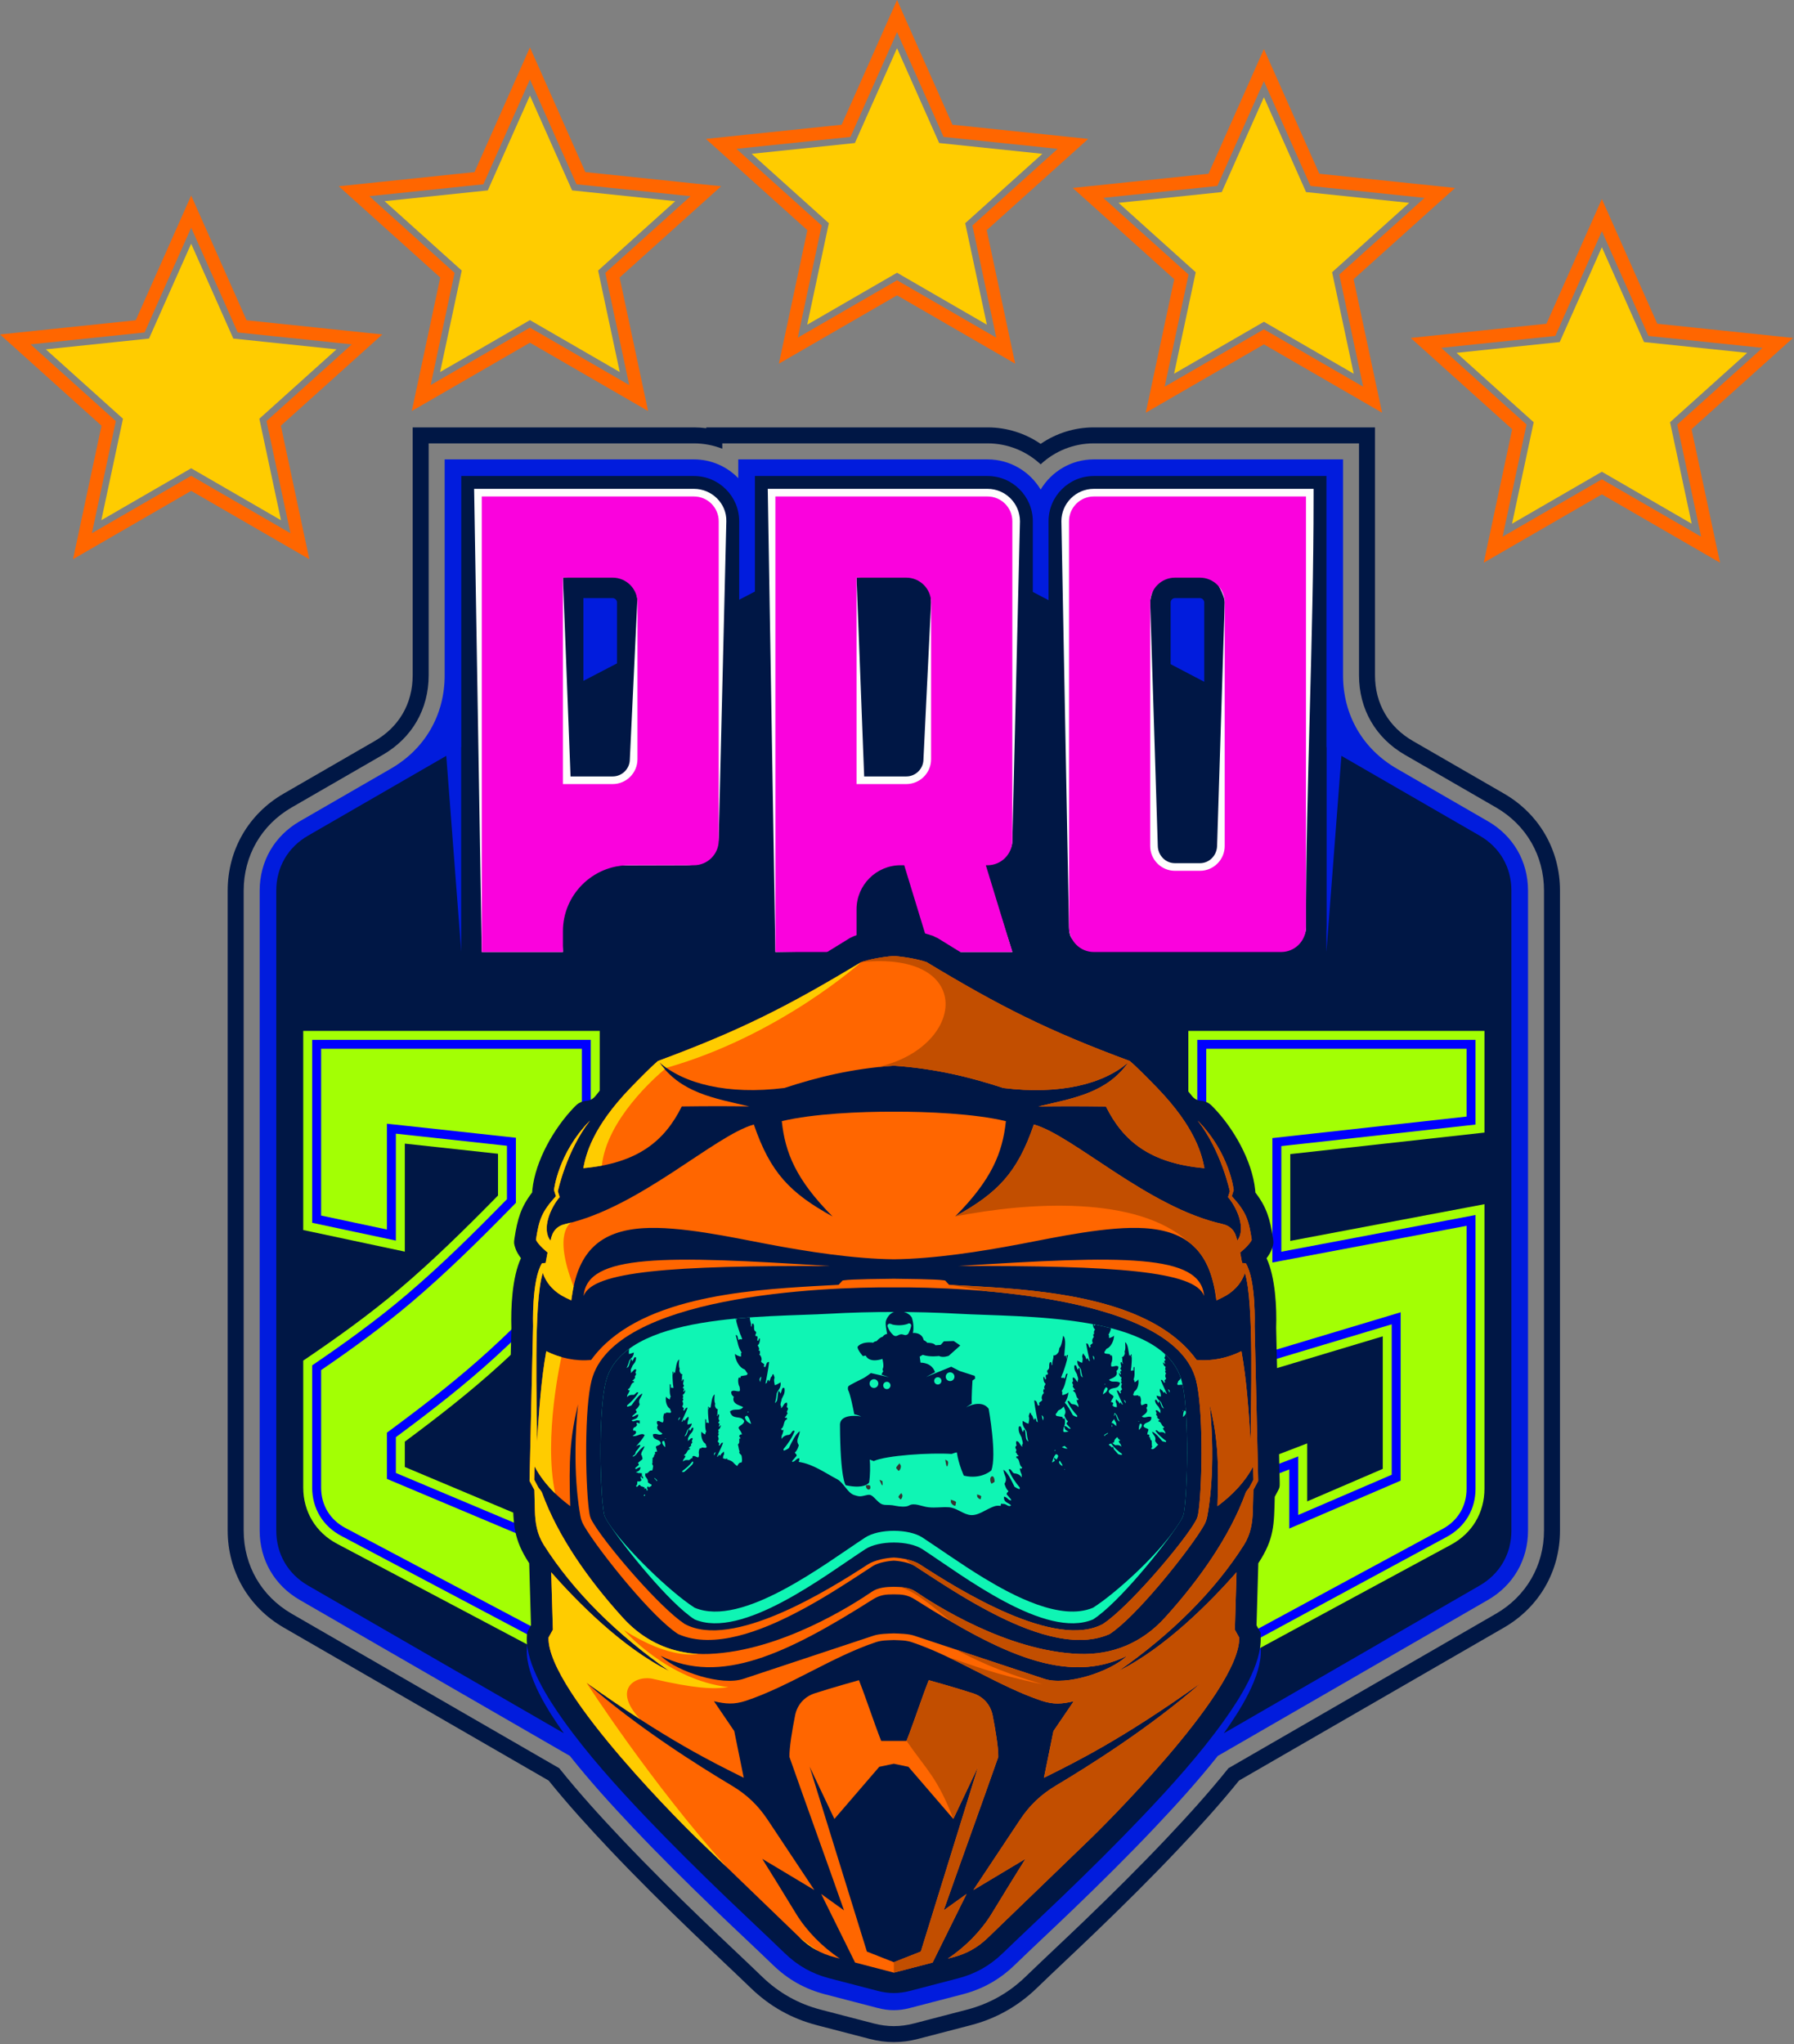
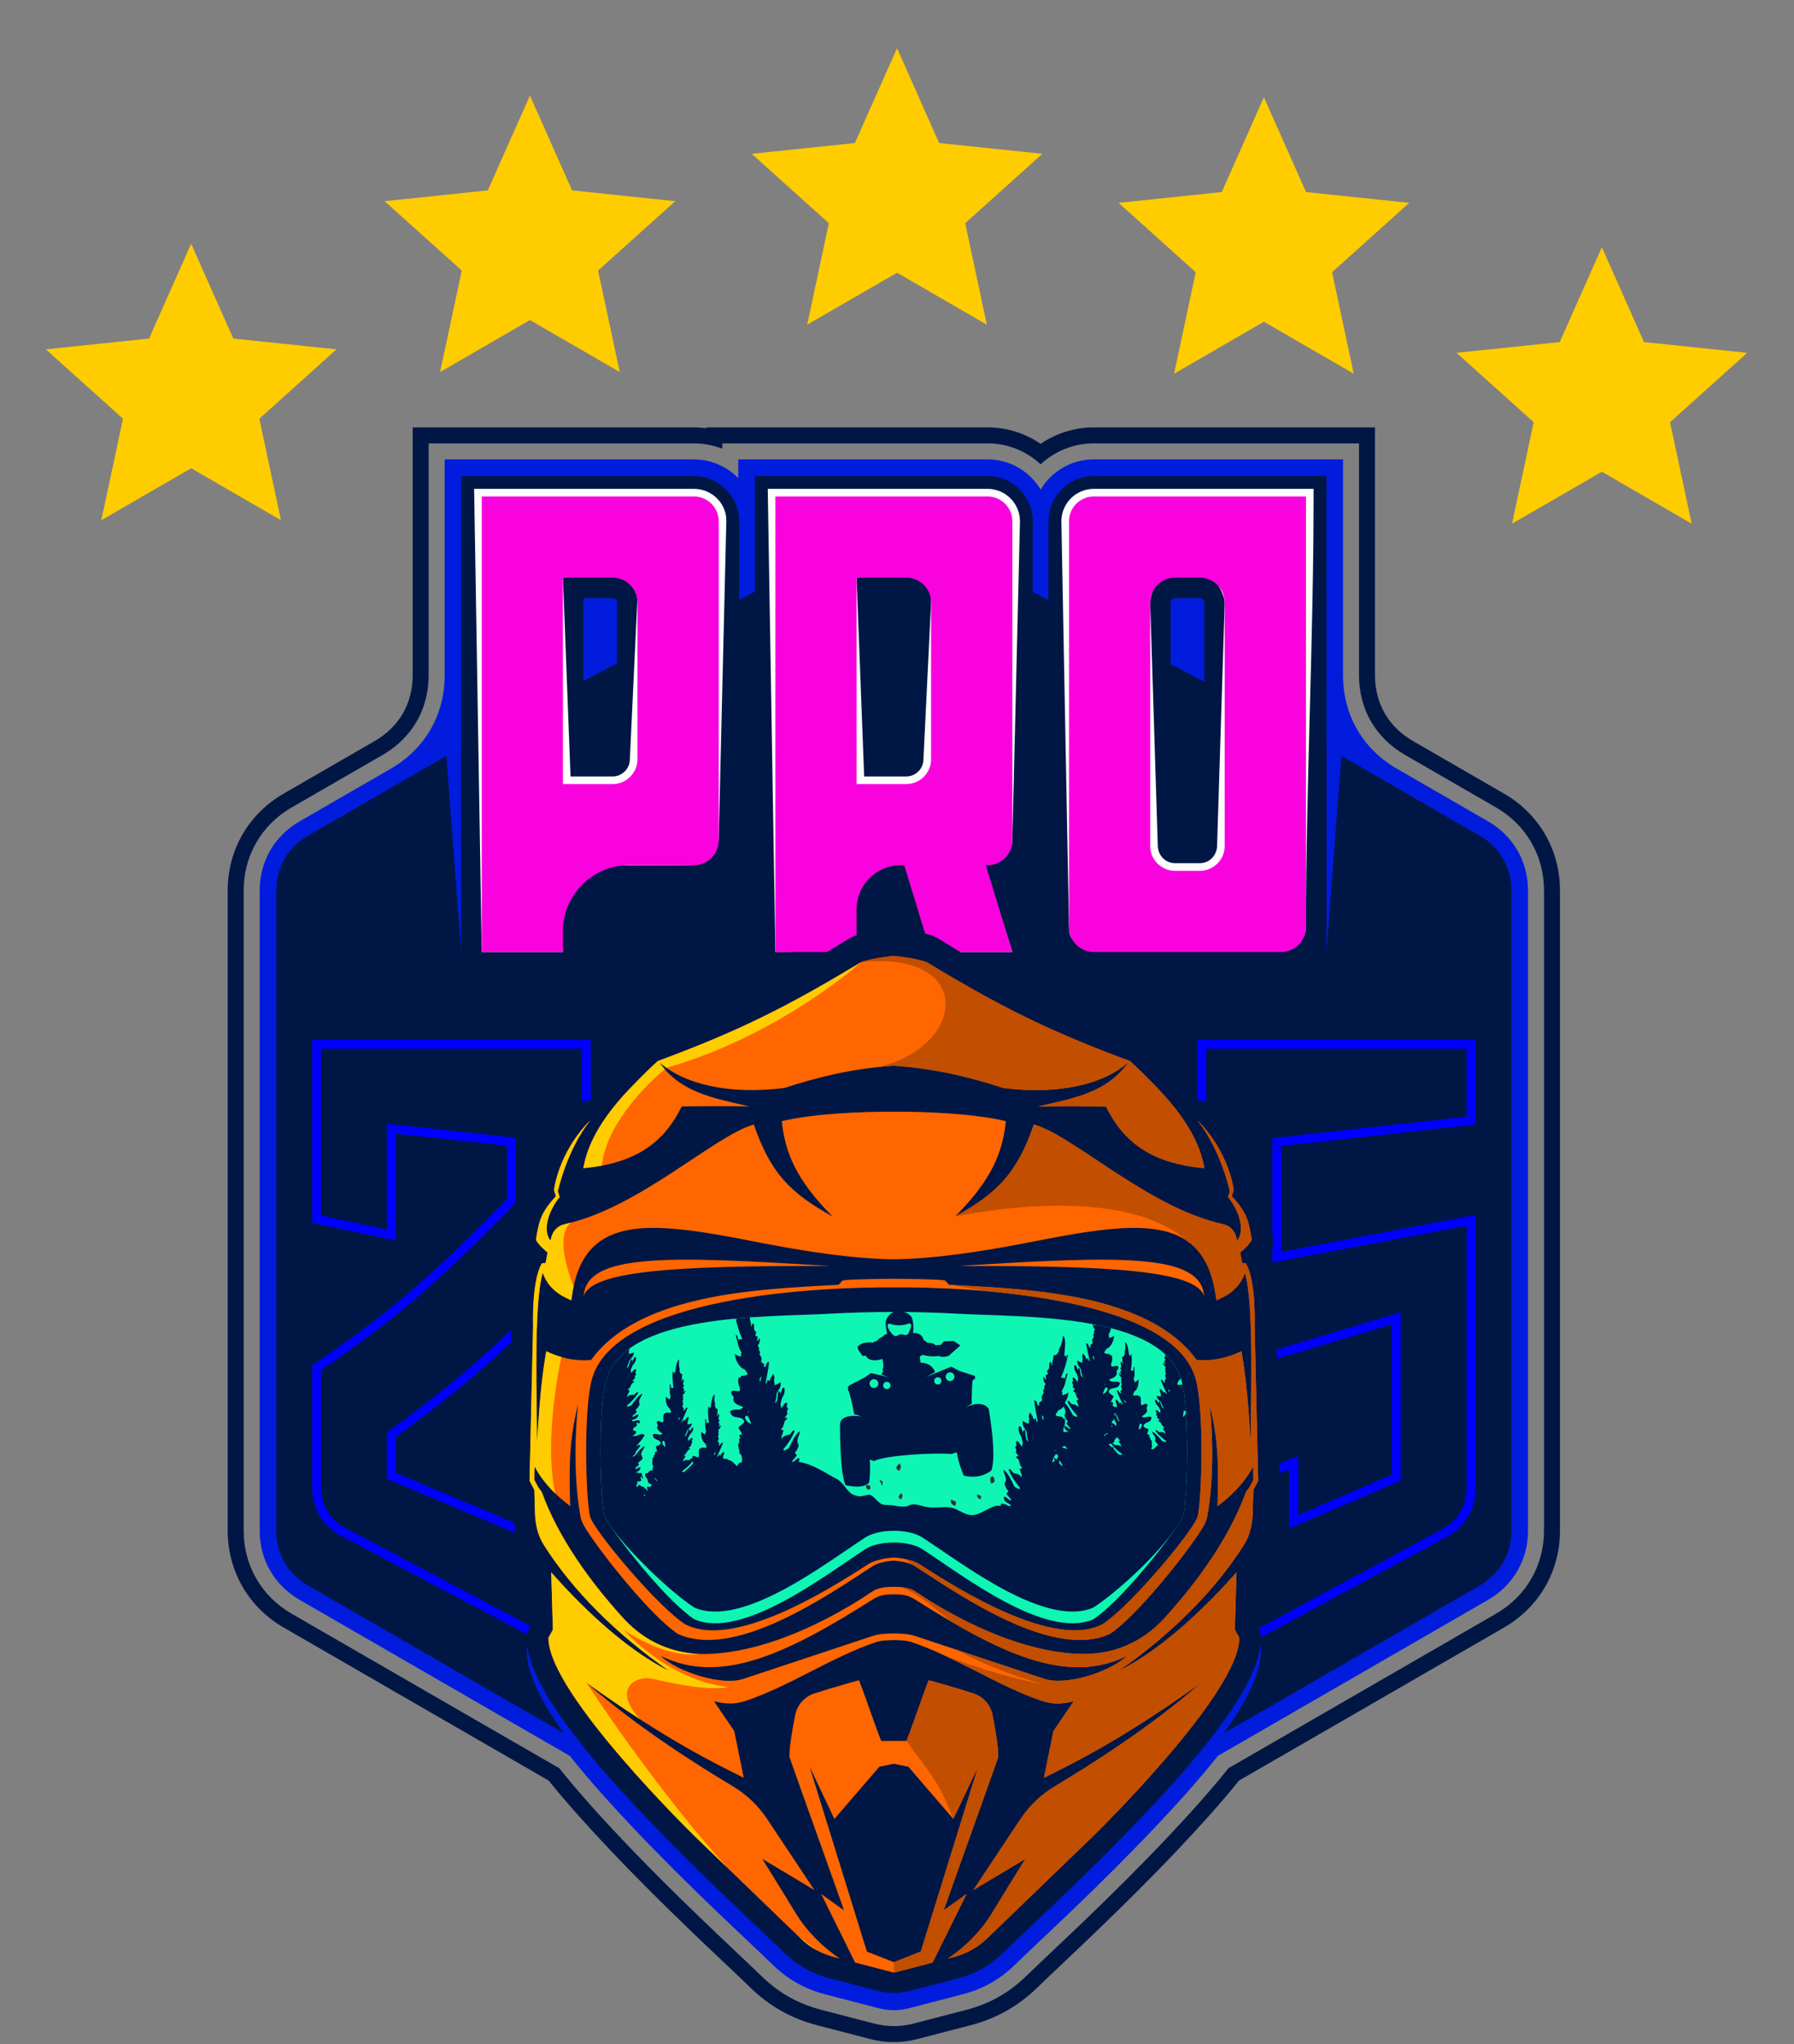
<svg xmlns="http://www.w3.org/2000/svg" width="165" height="188" viewBox="0 0 165 188" fill="none">
  <rect x="0" y="0" width="165" height="188" fill="#808080" stroke="none" />
  <path fill-rule="evenodd" clip-rule="evenodd" d="M95.712 40.82C97.141 39.838 98.841 39.303 100.597 39.303C108.239 39.303 115.881 39.303 123.523 39.303H126.463V42.243C126.463 48.862 126.463 55.481 126.463 62.1C126.463 64.692 127.708 66.849 129.953 68.144L138.326 72.979C141.563 74.848 143.477 78.163 143.477 81.901V140.75C143.477 144.489 141.563 147.804 138.326 149.673L113.957 163.742C112.166 165.963 110.245 168.074 108.284 170.145C105.833 172.733 103.299 175.242 100.73 177.712C98.942 179.432 97.124 181.121 95.338 182.844C93.617 184.505 91.6 185.636 89.285 186.238L84.424 187.503C82.933 187.891 81.485 187.891 79.993 187.503L75.132 186.238C72.818 185.636 70.8 184.505 69.079 182.844C67.294 181.121 65.475 179.432 63.687 177.712C61.118 175.241 58.584 172.733 56.133 170.145C54.172 168.074 52.251 165.962 50.46 163.741L26.093 149.673C22.855 147.804 20.941 144.489 20.941 140.75V81.901C20.941 78.163 22.855 74.848 26.093 72.979L34.466 68.144C36.71 66.849 37.955 64.692 37.955 62.1V39.303H63.822C64.203 39.303 64.584 39.328 64.961 39.378V39.303H90.827C92.583 39.303 94.283 39.838 95.712 40.82V40.82ZM112.983 162.607C111.168 164.874 109.213 167.025 107.217 169.134C104.781 171.705 102.264 174.198 99.711 176.653C97.922 178.373 96.103 180.062 94.317 181.786C92.776 183.273 90.988 184.276 88.915 184.815L84.054 186.08C82.802 186.405 81.615 186.405 80.364 186.08L75.503 184.815C73.43 184.276 71.642 183.273 70.1 181.786C68.314 180.062 66.495 178.373 64.706 176.652C62.154 174.198 59.636 171.705 57.201 169.134C55.204 167.025 53.249 164.874 51.434 162.606L26.828 148.4C24.045 146.793 22.412 143.964 22.412 140.75V81.901C22.412 78.688 24.045 75.859 26.828 74.252L35.201 69.418C37.9 67.859 39.425 65.217 39.425 62.1V40.773H63.822C64.726 40.773 65.609 40.943 66.431 41.266V40.773H90.827C92.669 40.773 94.405 41.48 95.712 42.701C97.019 41.48 98.755 40.773 100.597 40.773C108.239 40.773 115.881 40.773 123.523 40.773H124.993V42.243C124.993 48.862 124.993 55.481 124.993 62.1C124.993 65.217 126.518 67.859 129.218 69.418L137.59 74.252C140.373 75.859 142.007 78.688 142.007 81.901V140.75C142.007 143.964 140.373 146.793 137.59 148.4L112.983 162.607H112.983Z" fill="#001745" />
  <path fill-rule="evenodd" clip-rule="evenodd" d="M128.483 70.694L136.856 75.528C139.184 76.872 140.537 79.216 140.537 81.904V140.753C140.537 143.441 139.184 145.785 136.856 147.129L112.007 161.475C110.171 163.789 108.18 165.981 106.15 168.125C103.73 170.68 101.228 173.156 98.692 175.595C96.903 177.316 95.084 179.006 93.297 180.73C91.935 182.044 90.377 182.918 88.545 183.395L83.684 184.659C82.672 184.923 81.746 184.923 80.735 184.659L75.874 183.395C74.042 182.918 72.484 182.044 71.122 180.73C69.335 179.006 67.516 177.316 65.726 175.595C63.19 173.156 60.689 170.68 58.269 168.125C56.238 165.981 54.247 163.788 52.411 161.474L27.564 147.129C25.236 145.785 23.883 143.441 23.883 140.753V81.904C23.883 79.216 25.236 76.872 27.564 75.528L35.937 70.694C39.091 68.873 40.897 65.746 40.897 62.103V42.246H63.822C65.421 42.246 66.868 42.908 67.902 43.974V42.246H90.828C92.901 42.246 94.718 43.36 95.713 45.02C96.707 43.36 98.525 42.246 100.598 42.246C108.24 42.246 115.881 42.246 123.523 42.246C123.523 48.865 123.523 55.484 123.523 62.103C123.523 65.746 125.329 68.873 128.483 70.694H128.483Z" fill="#011CDD" />
  <path fill-rule="evenodd" clip-rule="evenodd" d="M85.126 49.265L119.657 67.362L121.995 68.712V87.548L123.374 69.508L136.092 76.851C137.947 77.922 139.009 79.761 139.009 81.904V140.753C139.009 142.895 137.947 144.735 136.092 145.806L112.557 159.394C112.576 159.367 112.595 159.34 112.614 159.313C114.002 157.359 116.038 154.198 115.965 151.712L115.951 151.239H48.5C48.467 151.36 48.459 151.488 48.453 151.712C48.38 154.198 50.416 157.359 51.804 159.313C51.823 159.339 51.842 159.366 51.861 159.393L28.327 145.806C26.472 144.735 25.41 142.895 25.41 140.753V81.904C25.41 79.761 26.472 77.922 28.327 76.851L41.045 69.508L42.424 87.548V68.712L46.837 66.165L79.293 49.265C81.192 48.276 83.229 48.271 85.126 49.265V49.265Z" fill="#001745" />
-   <path d="M109.295 155.129C112.5 153.389 117.755 150.545 122.984 147.713C126.739 145.679 130.492 143.655 133.46 142.051C135.402 141.001 136.531 139.106 136.531 136.898C136.531 128.179 136.531 119.459 136.531 110.739C130.578 111.867 124.624 112.987 118.671 114.115C118.671 111.456 118.671 108.798 118.671 106.132C124.624 105.475 130.578 104.81 136.531 104.153C136.531 101.039 136.531 97.924 136.531 94.803C127.453 94.803 118.374 94.803 109.295 94.803C109.295 105.955 109.295 117.107 109.295 128.259C115.248 126.467 121.213 124.682 127.177 122.89C127.177 126.952 127.177 131.015 127.177 135.078C124.342 136.302 123.061 136.852 120.226 138.069C120.226 136.292 120.226 134.522 120.226 132.737C117.108 133.917 112.434 135.765 109.327 136.945C109.316 143.006 109.305 149.068 109.295 155.129L109.295 155.129ZM27.889 94.803C27.889 100.907 27.889 107.011 27.889 113.114C30.996 113.771 34.114 114.436 37.232 115.101C37.232 111.792 37.232 108.484 37.232 105.168C40.089 105.475 42.947 105.788 45.804 106.102C45.804 107.379 45.804 108.663 45.804 109.94C42.816 112.987 39.868 115.883 36.841 118.454C33.913 120.94 30.876 123.099 27.9 125.115C27.889 125.123 27.889 125.123 27.889 125.123C27.889 129.013 27.889 132.903 27.889 136.793C27.889 139.019 29.038 140.928 31.006 141.97C39.056 146.232 47.107 150.494 55.158 154.755C55.158 150.656 55.158 146.556 55.158 142.448C49.182 139.939 43.207 137.422 37.232 134.906C37.232 134.136 37.232 133.352 37.232 132.576C40.209 130.365 43.246 128.016 46.173 125.339C49.201 122.571 52.149 119.484 55.136 116.251C55.136 116.251 55.147 116.243 55.158 116.243C55.158 109.096 55.158 101.95 55.158 94.803C46.068 94.803 36.978 94.803 27.889 94.803V94.803Z" fill="#A3FF04" />
-   <path fill-rule="evenodd" clip-rule="evenodd" d="M110.12 153.747C114.275 151.492 118.434 149.243 122.592 146.991C126.082 145.101 129.576 143.216 133.068 141.329C134.745 140.422 135.709 138.806 135.709 136.9C135.709 128.511 135.709 120.123 135.709 111.734C130.081 112.799 124.451 113.859 118.823 114.925L117.848 115.11V114.116C117.848 111.455 117.848 108.794 117.848 106.133V105.396L118.58 105.316C124.29 104.685 129.999 104.048 135.709 103.417C135.709 100.821 135.709 98.224 135.709 95.627C127.178 95.627 118.648 95.627 110.117 95.627C110.117 106.136 110.117 116.645 110.117 127.154C115.724 125.467 121.333 123.789 126.94 122.104L128 121.785V122.891C128 126.954 128 131.017 128 135.079V135.62L127.503 135.834C125.187 136.835 122.869 137.831 120.55 138.826L119.403 139.319V138.071C119.403 136.691 119.403 135.311 119.403 133.932C116.314 135.113 113.239 136.334 110.149 137.514C110.139 142.925 110.129 148.336 110.12 153.747L110.12 153.747ZM28.711 125.56C28.711 129.305 28.711 133.05 28.711 136.795C28.711 138.716 29.692 140.345 31.39 141.244C39.038 145.293 46.687 149.342 54.335 153.391C54.335 149.926 54.335 146.461 54.335 142.996C48.526 140.557 42.719 138.111 36.912 135.665L36.409 135.453V134.907C36.409 134.13 36.409 133.354 36.409 132.577V132.163L36.741 131.917C39.801 129.645 42.803 127.307 45.618 124.734C48.667 121.945 51.529 118.94 54.335 115.907C54.335 109.147 54.335 102.387 54.335 95.627C45.794 95.627 37.252 95.627 28.711 95.627C28.711 101.234 28.711 106.842 28.711 112.449C31.277 112.992 33.843 113.539 36.409 114.086C36.409 111.114 36.409 108.142 36.409 105.17V104.254L37.319 104.352C40.178 104.658 43.036 104.972 45.893 105.286L46.626 105.366V106.103C46.626 107.383 46.626 108.662 46.626 109.942V110.278L46.391 110.518C43.492 113.475 40.531 116.401 37.373 119.082C34.619 121.421 31.697 123.528 28.711 125.56V125.56ZM110.945 152.363C114.695 150.33 118.448 148.3 122.2 146.268C125.691 144.377 129.185 142.493 132.677 140.605C134.088 139.842 134.886 138.504 134.886 136.9C134.886 128.842 134.886 120.784 134.886 112.727C129.583 113.73 124.279 114.729 118.976 115.733L117.025 116.103V114.116C117.025 111.455 117.025 108.794 117.025 106.133V104.66L118.49 104.498C123.955 103.894 129.42 103.285 134.886 102.681C134.886 100.604 134.886 98.527 134.886 96.45C126.904 96.45 118.922 96.45 110.94 96.45C110.94 106.316 110.94 116.182 110.94 126.048C116.194 124.468 121.449 122.894 126.704 121.316L128.822 120.679V122.891C128.822 126.954 128.822 131.016 128.822 135.079V136.161L127.829 136.589C125.512 137.59 123.194 138.587 120.875 139.582L118.58 140.567V138.07C118.58 137.09 118.58 136.109 118.58 135.129C116.042 136.107 113.511 137.106 110.97 138.08C110.962 142.841 110.953 147.602 110.945 152.363L110.945 152.363ZM29.534 125.995C29.534 129.595 29.534 133.195 29.534 136.795C29.534 138.411 30.346 139.761 31.775 140.517C39.021 144.353 46.267 148.189 53.513 152.024C53.513 149.197 53.513 146.37 53.513 143.543C47.871 141.173 42.232 138.798 36.593 136.423L35.586 135.999V134.907C35.586 134.13 35.586 133.354 35.586 132.577V131.75L36.251 131.256C39.288 129.001 42.269 126.681 45.063 124.127C48.016 121.426 50.792 118.52 53.513 115.584C53.513 109.206 53.513 102.828 53.513 96.449C45.52 96.449 37.527 96.449 29.534 96.449C29.534 101.56 29.534 106.671 29.534 111.782C31.552 112.21 33.569 112.639 35.586 113.069C35.586 110.436 35.586 107.803 35.586 105.17V103.339L37.407 103.534C40.266 103.84 43.125 104.154 45.983 104.468L47.449 104.629V106.103C47.449 107.383 47.449 108.662 47.449 109.942V110.614L46.978 111.094C44.061 114.069 41.083 117.011 37.906 119.709C35.239 121.973 32.418 124.022 29.534 125.995V125.995Z" fill="#0000FF" />
+   <path fill-rule="evenodd" clip-rule="evenodd" d="M110.12 153.747C114.275 151.492 118.434 149.243 122.592 146.991C126.082 145.101 129.576 143.216 133.068 141.329C134.745 140.422 135.709 138.806 135.709 136.9C135.709 128.511 135.709 120.123 135.709 111.734C130.081 112.799 124.451 113.859 118.823 114.925L117.848 115.11V114.116C117.848 111.455 117.848 108.794 117.848 106.133V105.396L118.58 105.316C124.29 104.685 129.999 104.048 135.709 103.417C135.709 100.821 135.709 98.224 135.709 95.627C127.178 95.627 118.648 95.627 110.117 95.627C110.117 106.136 110.117 116.645 110.117 127.154C115.724 125.467 121.333 123.789 126.94 122.104L128 121.785V122.891C128 126.954 128 131.017 128 135.079V135.62L127.503 135.834C125.187 136.835 122.869 137.831 120.55 138.826L119.403 139.319V138.071C119.403 136.691 119.403 135.311 119.403 133.932C116.314 135.113 113.239 136.334 110.149 137.514C110.139 142.925 110.129 148.336 110.12 153.747L110.12 153.747ZM28.711 125.56C28.711 129.305 28.711 133.05 28.711 136.795C28.711 138.716 29.692 140.345 31.39 141.244C39.038 145.293 46.687 149.342 54.335 153.391C54.335 149.926 54.335 146.461 54.335 142.996C48.526 140.557 42.719 138.111 36.912 135.665L36.409 135.453V134.907V132.163L36.741 131.917C39.801 129.645 42.803 127.307 45.618 124.734C48.667 121.945 51.529 118.94 54.335 115.907C54.335 109.147 54.335 102.387 54.335 95.627C45.794 95.627 37.252 95.627 28.711 95.627C28.711 101.234 28.711 106.842 28.711 112.449C31.277 112.992 33.843 113.539 36.409 114.086C36.409 111.114 36.409 108.142 36.409 105.17V104.254L37.319 104.352C40.178 104.658 43.036 104.972 45.893 105.286L46.626 105.366V106.103C46.626 107.383 46.626 108.662 46.626 109.942V110.278L46.391 110.518C43.492 113.475 40.531 116.401 37.373 119.082C34.619 121.421 31.697 123.528 28.711 125.56V125.56ZM110.945 152.363C114.695 150.33 118.448 148.3 122.2 146.268C125.691 144.377 129.185 142.493 132.677 140.605C134.088 139.842 134.886 138.504 134.886 136.9C134.886 128.842 134.886 120.784 134.886 112.727C129.583 113.73 124.279 114.729 118.976 115.733L117.025 116.103V114.116C117.025 111.455 117.025 108.794 117.025 106.133V104.66L118.49 104.498C123.955 103.894 129.42 103.285 134.886 102.681C134.886 100.604 134.886 98.527 134.886 96.45C126.904 96.45 118.922 96.45 110.94 96.45C110.94 106.316 110.94 116.182 110.94 126.048C116.194 124.468 121.449 122.894 126.704 121.316L128.822 120.679V122.891C128.822 126.954 128.822 131.016 128.822 135.079V136.161L127.829 136.589C125.512 137.59 123.194 138.587 120.875 139.582L118.58 140.567V138.07C118.58 137.09 118.58 136.109 118.58 135.129C116.042 136.107 113.511 137.106 110.97 138.08C110.962 142.841 110.953 147.602 110.945 152.363L110.945 152.363ZM29.534 125.995C29.534 129.595 29.534 133.195 29.534 136.795C29.534 138.411 30.346 139.761 31.775 140.517C39.021 144.353 46.267 148.189 53.513 152.024C53.513 149.197 53.513 146.37 53.513 143.543C47.871 141.173 42.232 138.798 36.593 136.423L35.586 135.999V134.907C35.586 134.13 35.586 133.354 35.586 132.577V131.75L36.251 131.256C39.288 129.001 42.269 126.681 45.063 124.127C48.016 121.426 50.792 118.52 53.513 115.584C53.513 109.206 53.513 102.828 53.513 96.449C45.52 96.449 37.527 96.449 29.534 96.449C29.534 101.56 29.534 106.671 29.534 111.782C31.552 112.21 33.569 112.639 35.586 113.069C35.586 110.436 35.586 107.803 35.586 105.17V103.339L37.407 103.534C40.266 103.84 43.125 104.154 45.983 104.468L47.449 104.629V106.103C47.449 107.383 47.449 108.662 47.449 109.942V110.614L46.978 111.094C44.061 114.069 41.083 117.011 37.906 119.709C35.239 121.973 32.418 124.022 29.534 125.995V125.995Z" fill="#0000FF" />
  <path fill-rule="evenodd" clip-rule="evenodd" d="M96.437 47.936C96.437 45.641 98.305 43.773 100.599 43.773C107.104 43.773 113.609 43.773 120.114 43.773H121.997V45.656C121.997 57.036 121.997 73.767 121.997 85.147C121.997 87.442 120.129 89.309 117.835 89.309H100.599C98.305 89.309 96.437 87.442 96.437 85.147V47.936ZM63.824 43.773C66.118 43.773 67.986 45.641 67.986 47.936V77.169C67.986 79.464 66.118 81.331 63.824 81.331H57.839C55.538 81.331 53.657 83.212 53.657 85.513V89.309H42.426V43.773H63.824V43.773ZM93.024 80.704L95.652 89.309H84.208L81.844 81.57C81.144 81.93 80.662 82.661 80.662 83.498V89.309H69.431V43.773H90.829C93.124 43.773 94.991 45.641 94.991 47.936V77.169C94.991 78.659 94.204 79.969 93.024 80.704V80.704ZM110.361 78.078C110.577 78.078 110.757 77.897 110.757 77.681V55.401C110.757 55.185 110.577 55.005 110.361 55.005H108.065C107.849 55.005 107.668 55.185 107.668 55.401V77.681C107.668 77.897 107.849 78.078 108.065 78.078H110.361ZM53.657 55.005V70.1H56.349C56.566 70.1 56.746 69.92 56.746 69.703V55.401C56.746 55.185 56.566 55.005 56.349 55.005H53.657V55.005ZM80.662 55.005V70.1H83.355C83.571 70.1 83.752 69.92 83.752 69.704V55.401C83.752 55.185 83.571 55.005 83.355 55.005H80.662V55.005Z" fill="#001745" />
  <path fill-rule="evenodd" clip-rule="evenodd" d="M97.618 47.935C97.618 46.293 98.957 44.955 100.599 44.955C107.104 44.955 113.609 44.955 120.114 44.955H120.815V45.656C120.815 58.86 120.114 72.064 120.114 85.267C120.114 86.91 118.352 86.665 116.71 86.665H100.876C99.234 86.665 98.35 86.909 98.32 85.267L97.619 47.935H97.618ZM63.823 44.955C65.466 44.955 66.843 46.294 66.803 47.935L66.103 77C66.063 78.642 64.764 79.565 63.122 79.569L57.411 79.584C54.458 79.591 51.448 81.529 51.608 84.477L51.774 87.547H44.308L43.607 44.955H63.823H63.823ZM90.528 79.425L93.108 87.547H85.783L83.37 78.902C81.61 78.997 78.65 81.005 78.65 82.788L78.78 87.429L71.314 87.547L70.613 44.955H90.829C92.471 44.955 93.809 46.293 93.809 47.935L93.108 77.29C93.108 78.669 91.805 79.088 90.529 79.425H90.528ZM110.36 79.38C111.229 79.38 111.912 78.67 111.939 77.802L112.64 55.401C112.667 54.533 111.036 51.896 110.168 51.896H107.872C107.003 51.896 105.758 54.533 105.785 55.401L106.486 77.802C106.513 78.67 107.196 79.38 108.064 79.38H110.36H110.36ZM51.774 53.122L52.475 71.402H56.349C57.218 71.402 57.928 70.692 57.928 69.824L58.618 55.187C58.618 54.319 57.82 52.522 56.951 52.522L51.774 53.122V53.122ZM78.779 53.122L79.48 71.402H83.355C84.223 71.402 84.933 70.692 84.933 69.824L85.634 55.401C85.634 54.533 85.355 52.305 84.487 52.305L78.779 53.122H78.779Z" fill="#FEFEFE" />
  <path d="M98.32 47.936V85.268C98.32 86.523 99.344 87.547 100.599 87.547H117.835C119.09 87.547 120.114 86.523 120.114 85.268C120.114 73.887 120.114 57.036 120.114 45.656C113.609 45.656 107.104 45.656 100.599 45.656C99.344 45.656 98.32 46.68 98.32 47.936ZM63.824 45.656H44.309V87.547H51.774V85.634C51.774 82.293 54.499 79.569 57.839 79.569H63.824C65.079 79.569 66.103 78.545 66.103 77.29V47.936C66.103 46.68 65.079 45.656 63.824 45.656ZM51.774 53.122H56.35C57.605 53.122 58.629 54.146 58.629 55.401V69.824C58.629 71.079 57.605 72.103 56.35 72.103H51.774V53.122V53.122ZM90.829 45.656H71.314V87.547H76.246H78.78V83.619C78.78 81.388 80.599 79.569 82.83 79.569H83.165L85.602 87.547H93.109L90.672 79.569H90.829C92.085 79.569 93.109 78.545 93.109 77.29V47.935C93.109 46.68 92.085 45.656 90.829 45.656V45.656ZM78.78 53.122H83.355C84.611 53.122 85.635 54.146 85.635 55.401V69.824C85.635 71.079 84.611 72.103 83.355 72.103H78.78V53.122V53.122ZM110.361 80.081H108.065C106.81 80.081 105.786 79.057 105.786 77.802V55.401C105.786 54.146 106.81 53.122 108.065 53.122H110.361C111.616 53.122 112.64 54.146 112.64 55.401V77.802C112.64 79.057 111.616 80.081 110.361 80.081Z" fill="#FA02DD" />
  <path fill-rule="evenodd" clip-rule="evenodd" d="M117.371 122.11C117.478 126.827 117.589 131.534 117.698 136.252C117.709 136.753 117.7 136.803 117.463 137.234C117.387 137.373 117.314 137.509 117.243 137.647C117.179 140.241 117.201 141.509 115.731 143.76C115.674 145.666 115.617 147.563 115.567 149.47C115.688 149.696 115.809 149.912 115.937 150.138C115.937 150.305 115.946 150.462 115.951 150.62C116.024 153.096 113.994 156.243 112.599 158.197C110.365 161.324 107.682 164.297 105.029 167.081C102.626 169.604 100.142 172.062 97.623 174.481C95.832 176.2 94.011 177.897 92.225 179.621C91.05 180.757 89.732 181.506 88.149 181.921C86.657 182.311 85.165 182.705 83.673 183.089C82.669 183.347 81.752 183.347 80.748 183.088C79.249 182.701 77.752 182.313 76.255 181.921C74.672 181.506 73.355 180.757 72.179 179.621C70.393 177.897 68.572 176.2 66.782 174.481C64.262 172.062 61.779 169.604 59.375 167.081C56.722 164.297 54.041 161.323 51.805 158.187C50.419 156.242 48.381 153.086 48.453 150.61C48.466 150.168 48.482 150.109 48.702 149.706C48.745 149.627 48.794 149.548 48.837 149.46C48.78 147.563 48.723 145.657 48.673 143.76C47.211 141.519 47.225 140.222 47.161 137.647C47.005 137.362 46.848 137.067 46.699 136.782C46.699 136.605 46.702 136.429 46.706 136.252C46.816 131.535 46.926 126.817 47.033 122.1C46.976 120.301 47.097 117.451 47.914 115.702C47.7 115.417 47.509 115.112 47.402 114.788C47.26 114.356 47.254 114.297 47.324 113.845C47.595 112.096 47.907 111.005 48.943 109.658C48.95 109.589 48.953 109.501 48.965 109.393C49.245 106.729 50.953 103.742 52.813 101.816C52.842 101.786 52.877 101.756 52.913 101.717C53.189 101.422 53.553 101.258 53.957 101.226C54.306 101.199 54.573 101.038 54.795 100.754C55.631 99.682 57.339 97.818 58.352 96.813C58.638 96.53 59.226 95.958 59.567 95.791C59.645 95.762 59.728 95.718 59.815 95.683C63.463 94.234 66.398 92.922 69.239 91.448C72.079 89.973 74.849 88.332 78.172 86.259C78.307 86.2 78.442 86.141 78.577 86.072C81.154 85.187 83.249 85.197 85.827 86.072C85.962 86.141 86.097 86.209 86.239 86.268C89.555 88.342 92.327 89.979 95.165 91.448C98.008 92.918 100.942 94.23 104.588 95.693C104.862 95.803 104.939 95.855 105.164 96.047C106.622 97.29 108.431 99.25 109.609 100.764C109.83 101.048 110.099 101.198 110.454 101.226C110.852 101.257 111.218 101.429 111.491 101.727C111.524 101.763 111.558 101.793 111.59 101.826C113.454 103.739 115.159 106.739 115.439 109.403C115.45 109.51 115.453 109.599 115.46 109.668C116.497 111.005 116.809 112.105 117.08 113.855C117.15 114.307 117.141 114.365 117.001 114.788C116.892 115.121 116.703 115.427 116.49 115.712C117.307 117.452 117.435 120.311 117.371 122.11L117.371 122.11Z" fill="#001745" />
  <path fill-rule="evenodd" clip-rule="evenodd" d="M82.21 181.406L85.775 180.478C86.64 178.729 88.227 175.526 88.897 174.168C88.196 174.671 87.496 175.174 86.795 175.678C88.448 170.966 90.16 166.284 91.813 161.573C91.837 160.751 91.548 159.029 91.295 157.752C91.101 156.772 90.441 156.028 89.491 155.72C87.817 155.176 85.419 154.513 85.419 154.513C84.709 156.329 84.087 158.277 83.376 160.093C82.988 160.093 82.599 160.093 82.21 160.093C81.822 160.093 81.433 160.093 81.044 160.093C80.334 158.277 79.712 156.329 79.002 154.513C79.002 154.513 76.604 155.176 74.93 155.72C73.98 156.028 73.32 156.772 73.126 157.752C72.873 159.029 72.583 160.751 72.608 161.573C74.261 166.284 75.973 170.966 77.625 175.678C76.925 175.174 76.224 174.671 75.524 174.168C76.194 175.526 77.78 178.729 78.645 180.478L82.21 181.406H82.21ZM82.21 162.196L83.55 162.477L87.679 167.273L89.959 162.463L84.69 179.468L82.21 180.445L79.731 179.468L74.462 162.463L76.742 167.273L80.87 162.477L82.21 162.196H82.21ZM77.246 180.114L76.761 179.988C75.504 179.661 74.501 179.099 73.567 178.197C70.36 175.103 67.154 172.009 63.947 168.915C63.947 168.915 50.301 155.624 50.449 150.592C50.583 150.35 50.716 150.108 50.849 149.867C50.798 148.108 50.746 146.35 50.695 144.592C53.027 147.236 57.194 151.507 61.539 153.663C56.693 150.277 52.715 146.327 50.025 142.091C49.401 141.107 49.223 140.068 49.194 138.903C49.178 138.273 49.163 137.643 49.147 137.013C48.999 136.736 48.851 136.46 48.703 136.184C48.812 131.438 48.92 126.692 49.029 121.946C49.029 121.946 48.881 117.743 49.843 116.174C49.956 116.164 50.07 116.154 50.183 116.144C50.243 115.824 50.302 115.503 50.361 115.182C50.361 115.182 49.443 114.442 49.295 113.998C49.578 112.171 49.799 111.469 51.13 110.002C51.071 109.815 51.012 109.627 50.953 109.44C50.953 109.44 51.308 106.066 54.238 103.076L54.249 103.075C52.082 105.867 51.308 109.555 51.308 109.555C51.364 109.732 51.419 109.909 51.475 110.085C50.663 111.039 49.773 113.006 50.635 114.097C50.784 113.231 51.224 112.737 52.009 112.559C58.839 111.038 65.722 104.418 69.334 103.411C70.85 107.836 72.658 109.709 76.569 111.865C73.204 108.478 72.21 105.999 71.904 103.103C74.769 102.411 79.196 102.219 82.21 102.233C85.225 102.219 89.652 102.411 92.516 103.103C92.211 105.999 91.217 108.478 87.852 111.865C91.763 109.709 93.571 107.836 95.087 103.411C98.698 104.418 105.582 111.038 112.412 112.559C113.196 112.737 113.637 113.231 113.785 114.097C114.648 113.006 113.758 111.039 112.945 110.085C113.001 109.908 113.057 109.732 113.113 109.555C113.113 109.555 112.338 105.867 110.172 103.075L110.182 103.076C113.113 106.066 113.468 109.44 113.468 109.44C113.409 109.627 113.349 109.815 113.29 110.002C114.622 111.469 114.842 112.171 115.125 113.998C114.977 114.442 114.06 115.182 114.06 115.182C114.119 115.503 114.178 115.824 114.237 116.144C114.351 116.154 114.464 116.164 114.578 116.174C115.54 117.743 115.392 121.946 115.392 121.946C115.5 126.692 115.609 131.438 115.717 136.184C115.569 136.46 115.421 136.736 115.273 137.013C115.258 137.643 115.242 138.273 115.227 138.903C115.198 140.068 115.02 141.107 114.395 142.091C111.706 146.327 107.728 150.277 102.881 153.663C107.226 151.507 111.394 147.235 113.726 144.592C113.674 146.35 113.623 148.108 113.571 149.867C113.705 150.108 113.838 150.35 113.971 150.592C114.119 155.624 100.473 168.915 100.473 168.915C97.267 172.009 94.06 175.103 90.854 178.197C89.919 179.099 88.916 179.661 87.66 179.988L87.175 180.114C88.78 179.052 90.24 177.56 91.189 176.011C92.301 174.196 93.512 172.208 94.314 170.941C92.715 171.898 91.117 172.856 89.518 173.813C90.948 171.662 92.377 169.512 93.806 167.361C94.702 166.013 95.731 165.033 97.121 164.203C100.106 162.421 105.727 158.906 110.475 154.75C103.1 160.021 98.802 162.094 96.014 163.487C96.306 162.055 96.597 160.623 96.889 159.19C97.51 158.277 98.132 157.363 98.754 156.449C97.677 156.703 96.898 156.765 95.817 156.406C91.83 155.082 87.843 152.338 83.856 151.015C83.304 150.832 82.781 150.846 82.21 150.822C81.639 150.846 81.116 150.832 80.564 151.015C76.577 152.338 72.59 155.082 68.603 156.406C67.522 156.765 66.744 156.703 65.667 156.449C66.288 157.363 66.91 158.277 67.531 159.19C67.823 160.623 68.114 162.055 68.406 163.487C65.618 162.095 61.321 160.021 53.945 154.75C58.693 158.906 64.314 162.421 67.299 164.203C68.689 165.033 69.718 166.013 70.614 167.361C72.043 169.512 73.473 171.662 74.902 173.813C73.303 172.856 71.705 171.898 70.107 170.941C70.908 172.208 72.119 174.196 73.231 176.011C74.18 177.56 75.64 179.052 77.245 180.114H77.246ZM82.21 115.806C78.466 115.759 74.24 115.099 70.571 114.403C67.231 113.769 62.479 112.73 59.131 112.947C55.219 113.201 53.233 115.084 52.63 119.011C52.6 119.203 52.571 119.394 52.542 119.586C52.367 119.502 52.192 119.418 52.017 119.333C51.038 118.862 50.272 118.098 49.924 117.057C49.047 119.79 49.401 129.365 49.391 132.596C49.58 129.788 49.754 126.975 50.242 124.256C51.459 124.874 52.992 125.209 54.372 125.058C58.508 119.322 68.561 118.649 74.911 118.271C75.648 118.227 76.387 118.186 77.125 118.153C77.213 118.058 77.301 117.963 77.389 117.868C77.515 117.733 77.455 117.765 77.637 117.736C78.288 117.632 81.411 117.604 82.21 117.594C83.01 117.604 86.133 117.632 86.784 117.736C86.966 117.765 86.906 117.733 87.031 117.868C87.119 117.963 87.208 118.058 87.296 118.153C88.034 118.186 88.772 118.227 89.51 118.271C95.859 118.649 105.913 119.322 110.049 125.058C111.429 125.209 112.962 124.874 114.178 124.256C114.667 126.975 114.841 129.788 115.03 132.596C115.02 129.365 115.373 119.79 114.497 117.057C114.148 118.098 113.382 118.862 112.403 119.333C112.228 119.418 112.054 119.502 111.879 119.586C111.85 119.394 111.82 119.203 111.791 119.011C111.188 115.084 109.201 113.201 105.289 112.947C101.941 112.73 97.189 113.769 93.85 114.403C90.181 115.099 85.955 115.759 82.21 115.806H82.21ZM82.21 118.389C75.512 118.337 56.409 119.163 54.414 126.932C53.753 129.507 53.831 136.125 54.155 138.767C54.245 139.509 54.295 139.641 54.695 140.268C56.109 142.487 60.711 147.844 62.962 149.334C67.336 151.732 76.145 146.258 79.814 143.868C80.426 143.469 81.493 143.263 82.21 143.234C82.927 143.263 83.995 143.469 84.607 143.868C88.276 146.258 97.085 151.732 101.459 149.334C103.71 147.844 108.311 142.487 109.726 140.268C110.125 139.641 110.175 139.509 110.266 138.767C110.589 136.125 110.667 129.507 110.006 126.932C108.011 119.163 88.908 118.337 82.21 118.389H82.21ZM82.21 143.519C81.663 143.547 80.756 143.705 80.284 144.012C77.865 145.588 75.652 147.061 73.062 148.389C70.103 149.907 65.693 151.724 62.407 150.287C62.386 150.276 62.365 150.265 62.344 150.253C59.987 148.716 55.509 143.147 53.969 140.731C53.544 140.065 53.429 139.804 53.333 139.126C53.333 139.126 52.547 135.145 53.165 129.136C52.435 132.171 52.304 134.285 52.445 138.505C51.08 137.489 49.936 136.309 49.164 134.853L49.136 136.081C49.261 136.314 49.387 136.548 49.512 136.781C49.605 136.929 49.793 137.112 49.849 137.266C51.316 141.317 54.182 145.352 57.298 148.78C59.389 151.08 62.112 152.221 65.218 152.096C71.861 151.83 78.519 147.515 80.203 146.368C80.758 145.99 81.541 145.923 82.21 145.923C82.879 145.923 83.662 145.99 84.217 146.368C85.901 147.515 92.559 151.83 99.202 152.096C102.308 152.221 105.032 151.08 107.123 148.78C110.238 145.352 113.105 141.317 114.572 137.266C114.627 137.112 114.815 136.929 114.909 136.781C115.034 136.548 115.159 136.314 115.284 136.081L115.256 134.853C114.484 136.309 113.34 137.489 111.976 138.505C112.116 134.285 111.986 132.171 111.255 129.136C111.874 135.145 111.088 139.126 111.088 139.126C110.991 139.804 110.877 140.065 110.452 140.731C108.911 143.147 104.434 148.716 102.077 150.253C102.056 150.265 102.035 150.276 102.014 150.287C98.727 151.724 94.317 149.907 91.358 148.389C88.769 147.061 86.555 145.588 84.136 144.012C83.665 143.705 82.757 143.547 82.21 143.519H82.21ZM82.21 146.619C81.44 146.619 80.935 146.665 80.254 147.097C72.354 152.104 66.246 154.997 60.764 152.272L60.82 152.325C62.387 153.768 66.371 155.054 68.376 154.389C72.363 153.066 76.35 151.742 80.338 150.419C80.895 150.234 81.658 150.23 82.21 150.207C82.763 150.23 83.526 150.234 84.084 150.419C88.071 151.742 92.058 153.066 96.045 154.389C98.05 155.054 102.034 153.768 103.601 152.325L103.657 152.272C98.175 154.997 92.067 152.104 84.167 147.097C83.486 146.665 82.981 146.619 82.211 146.619H82.21ZM53.679 119.181C54.463 116.902 61.804 116.369 76.323 116.429C61.138 115.452 53.975 115.289 53.679 119.181V119.181ZM57.963 100.068C58.987 99.012 60.015 97.982 60.514 97.57C68.053 94.781 72.48 92.537 79.207 88.475C79.972 88.223 80.937 88.028 82.21 87.91C83.483 88.028 84.448 88.223 85.214 88.475C91.941 92.537 96.367 94.781 103.907 97.57C104.405 97.982 105.434 99.012 106.458 100.068C109.975 103.728 110.529 106.192 110.774 107.427C105.742 106.974 103.282 104.906 101.716 101.751C99.269 101.72 97.754 101.72 95.499 101.748C98.827 100.98 101.825 100.479 103.788 97.68C101.561 99.664 97.497 100.706 92.272 100.052C89.255 99.061 86.07 98.271 82.21 98.002C78.351 98.271 75.166 99.061 72.148 100.052C66.924 100.706 62.859 99.664 60.633 97.68C62.595 100.479 65.594 100.98 68.922 101.748C66.667 101.72 65.152 101.72 62.705 101.751C61.138 104.906 58.679 106.974 53.647 107.427C53.892 106.192 54.446 103.728 57.963 100.068H57.963ZM110.742 119.181C109.957 116.902 102.617 116.369 88.098 116.429C103.283 115.452 110.446 115.289 110.742 119.181Z" fill="#FF6600" />
  <path fill-rule="evenodd" clip-rule="evenodd" d="M79.207 88.473C79.207 88.473 71.703 95.243 61.291 98.199C61.057 98.033 60.837 97.859 60.633 97.677C60.794 97.908 60.963 98.123 61.139 98.324C60.256 99.061 55.806 102.967 55.355 107.191C54.821 107.292 54.253 107.37 53.647 107.425C53.892 106.19 54.446 103.726 57.963 100.066C58.987 99.01 60.015 97.98 60.514 97.568C68.053 94.779 72.48 92.535 79.207 88.473V88.473ZM52.571 112.42C52.551 112.426 52.54 112.429 52.54 112.429C52.54 112.429 50.796 113.28 52.757 118.306L52.757 118.306C52.709 118.533 52.667 118.767 52.63 119.008C52.601 119.2 52.571 119.392 52.542 119.584C52.367 119.499 52.192 119.415 52.017 119.331C51.039 118.859 50.273 118.096 49.924 117.054C49.047 119.787 49.401 129.363 49.391 132.594C49.58 129.785 49.754 126.972 50.242 124.254C50.674 124.473 51.146 124.657 51.636 124.796C51.636 124.796 49.949 132.184 51.066 137.338C50.306 136.602 49.659 135.783 49.164 134.851L49.136 136.078C49.261 136.312 49.387 136.546 49.512 136.779C49.605 136.927 49.793 137.11 49.849 137.263C51.316 141.315 54.182 145.35 57.298 148.778C58.865 150.502 60.788 151.575 62.961 151.951C63.378 152.039 63.797 152.087 64.218 152.09C64.218 152.09 61.744 152.725 57.375 149.896C57.375 149.896 61.372 154.498 66.993 155.149C65.597 155.367 63.844 155.26 60.108 154.403C58.606 154.004 56.175 155.198 58.879 158.111C57.407 157.16 55.77 156.052 53.945 154.748C53.945 154.748 59.932 164.041 66.844 171.708L63.947 168.912C63.947 168.912 50.301 155.622 50.449 150.59C50.583 150.348 50.716 150.106 50.849 149.864C50.798 148.106 50.746 146.348 50.695 144.589C53.027 147.233 57.194 151.505 61.539 153.661C56.693 150.275 52.715 146.325 50.025 142.089C49.401 141.105 49.223 140.066 49.194 138.901C49.178 138.271 49.163 137.641 49.147 137.01C48.999 136.734 48.851 136.458 48.703 136.182C48.812 131.436 48.92 126.69 49.029 121.944C49.029 121.944 48.881 117.741 49.843 116.172C49.956 116.162 50.07 116.152 50.183 116.142C50.242 115.821 50.302 115.501 50.361 115.18C50.361 115.18 49.443 114.44 49.295 113.996C49.578 112.169 49.799 111.466 51.13 110C51.071 109.813 51.012 109.625 50.953 109.438C50.953 109.438 51.308 106.063 54.238 103.074L54.249 103.073C52.082 105.865 51.308 109.553 51.308 109.553C51.364 109.73 51.419 109.906 51.475 110.083C50.663 111.036 49.773 113.003 50.635 114.095C50.784 113.228 51.224 112.735 52.009 112.557C52.196 112.515 52.383 112.469 52.571 112.42L52.571 112.42ZM54.181 154.953C54.094 154.88 54.014 154.811 53.945 154.748C54.024 154.817 54.102 154.885 54.181 154.953ZM73.51 178.14C74.083 178.595 74.652 179.017 75.213 179.398C74.623 179.089 74.084 178.694 73.567 178.195L73.51 178.14L73.51 178.14Z" fill="#FFCC00" />
  <path fill-rule="evenodd" clip-rule="evenodd" d="M82.213 181.406L85.778 180.478C86.643 178.729 88.229 175.526 88.899 174.168C88.199 174.671 87.498 175.174 86.798 175.678C88.451 170.966 90.162 166.284 91.815 161.573C91.84 160.751 91.551 159.029 91.298 157.752C91.103 156.772 90.443 156.028 89.493 155.72C87.819 155.176 85.421 154.513 85.421 154.513C84.711 156.329 84.089 158.277 83.379 160.093C85.231 162.782 86.216 163.455 87.681 167.273L89.961 162.463L84.692 179.468L82.213 180.445V181.406L82.213 181.406ZM79.209 88.475C89.797 87.402 88.839 96.392 80.624 98.146C81.141 98.088 81.671 98.04 82.213 98.002C86.072 98.271 89.257 99.061 92.275 100.052C97.499 100.706 101.564 99.664 103.791 97.68C101.828 100.479 98.829 100.98 95.501 101.748C97.756 101.72 99.271 101.72 101.718 101.751C103.285 104.906 105.744 106.974 110.777 107.427C110.531 106.192 109.978 103.728 106.46 100.068C105.436 99.012 104.408 97.982 103.909 97.57C96.37 94.781 91.943 92.537 85.217 88.475C84.451 88.223 83.486 88.028 82.213 87.91C80.94 88.028 79.975 88.223 79.209 88.475H79.209ZM87.855 111.865L87.854 111.865L87.855 111.865ZM87.854 111.865C94.671 110.524 104.578 109.935 109.272 114.181C110.386 114.983 111.128 116.183 111.552 117.823C111.712 118.37 111.823 118.957 111.882 119.586C111.882 119.586 112.26 119.404 112.406 119.333C113.385 118.862 114.151 118.098 114.499 117.057C115.376 119.79 115.022 129.365 115.032 132.596C114.844 129.788 114.67 126.975 114.181 124.256C112.964 124.874 111.431 125.209 110.051 125.058C106.344 119.916 97.883 118.843 91.596 118.403L87.299 118.153C87.299 118.153 88.654 118.35 90.652 118.731C98.718 119.434 108.604 121.462 110.009 126.932C110.67 129.508 110.592 136.125 110.269 138.768C110.178 139.509 110.128 139.641 109.728 140.268C108.314 142.487 103.712 147.844 101.461 149.334C97.088 151.732 88.278 146.258 84.61 143.868C84.26 143.64 83.762 143.475 83.265 143.37C83.43 143.511 83.62 143.674 83.831 143.854C83.946 143.901 84.05 143.954 84.139 144.012C86.558 145.588 88.772 147.061 91.361 148.389C94.32 149.907 98.73 151.724 102.017 150.287C102.038 150.276 102.059 150.265 102.08 150.253C104.437 148.716 108.914 143.147 110.455 140.731C110.88 140.065 110.994 139.804 111.09 139.126C111.09 139.126 111.877 135.145 111.258 129.136C111.989 132.171 112.119 134.285 111.979 138.505C113.343 137.489 114.487 136.309 115.259 134.853L115.287 136.081C115.162 136.314 115.037 136.548 114.912 136.782C114.818 136.929 114.63 137.112 114.574 137.266C113.108 141.317 110.241 145.352 107.126 148.78C105.035 151.08 102.311 152.221 99.205 152.096C92.562 151.83 85.904 147.516 84.22 146.368C83.804 146.085 83.259 145.976 82.73 145.94H82.73C83.81 146.231 84.881 146.961 87.474 149.118C93.815 152.82 98.967 154.605 103.66 152.272L103.603 152.325C102.037 153.768 98.053 155.054 96.048 154.389C93.303 153.478 90.559 152.567 87.815 151.657C89.643 152.577 91.532 153.596 95.89 154.89C91.371 153.958 89.32 153.08 87.174 152.382C90.056 153.751 92.938 155.449 95.82 156.406C96.901 156.765 97.679 156.703 98.756 156.449C98.135 157.363 97.513 158.277 96.892 159.19C96.6 160.623 96.309 162.055 96.017 163.488C98.805 162.095 103.102 160.021 110.478 154.75C105.73 158.906 100.109 162.421 97.124 164.203C95.734 165.033 94.705 166.013 93.809 167.361C92.38 169.512 90.951 171.662 89.521 173.813C91.12 172.856 92.718 171.899 94.317 170.942C93.515 172.208 92.304 174.196 91.192 176.012C90.243 177.56 88.783 179.052 87.178 180.114L87.663 179.988C88.919 179.661 89.922 179.099 90.857 178.197C94.063 175.103 97.27 172.009 100.476 168.915C100.476 168.915 114.122 155.624 113.974 150.592C113.841 150.35 113.708 150.109 113.574 149.867C113.626 148.109 113.677 146.35 113.729 144.592C111.396 147.236 107.229 151.508 102.884 153.663C107.731 150.277 111.709 146.327 114.398 142.091C115.023 141.107 115.201 140.068 115.229 138.903C115.245 138.273 115.261 137.643 115.276 137.013C115.424 136.737 115.572 136.46 115.72 136.184C115.612 131.438 115.503 126.692 115.395 121.946C115.395 121.946 115.543 117.743 114.581 116.174C114.467 116.164 114.354 116.154 114.24 116.145C114.181 115.824 114.122 115.503 114.063 115.183C114.063 115.183 114.98 114.443 115.128 113.999C114.845 112.171 114.625 111.469 113.293 110.003C113.352 109.815 113.411 109.628 113.471 109.44C113.471 109.44 113.115 106.066 110.185 103.076L110.175 103.075C112.341 105.867 113.116 109.555 113.116 109.555C113.06 109.732 113.004 109.909 112.948 110.085C113.761 111.039 114.651 113.006 113.788 114.097C113.64 113.231 113.199 112.737 112.415 112.56C105.585 111.039 98.701 104.418 95.09 103.411C93.574 107.836 91.766 109.709 87.855 111.866L87.854 111.865Z" fill="#C24E00" />
  <path fill-rule="evenodd" clip-rule="evenodd" d="M100.536 148.922C102.832 147.457 107.048 142.261 108.467 140.034C108.822 139.478 108.863 139.368 108.943 138.713C109.27 136.044 109.337 129.54 108.694 127.037C107.064 120.691 93.893 121.149 88.082 120.809C86.273 120.704 84.022 120.646 82.209 120.651C80.396 120.646 78.145 120.704 76.336 120.809C70.525 121.149 57.353 120.691 55.724 127.037C55.081 129.54 55.148 136.044 55.475 138.713C55.555 139.368 55.596 139.478 55.95 140.034C57.37 142.261 61.586 147.457 63.882 148.922C68.276 150.789 75.922 144.851 79.577 142.469C80.84 141.646 83.578 141.646 84.841 142.469C88.496 144.851 96.142 150.789 100.536 148.922H100.536Z" fill="#0FF5B4" />
  <path fill-rule="evenodd" clip-rule="evenodd" d="M100.536 147.845C102.586 146.537 106.452 143.048 108.256 140.36L108.468 140.037C108.885 139.381 108.888 139.241 108.967 138.511C109.248 135.938 109.224 132.082 109.078 129.918C109.041 130.11 108.848 130.292 108.804 130.3C108.817 130.063 108.83 129.827 108.936 129.718C109.017 129.779 109.015 129.701 109.068 129.786C109.003 128.876 108.909 128.059 108.781 127.422C108.764 127.381 108.745 127.344 108.71 127.336L108.387 127.362C108.326 127.37 108.291 127.326 108.27 127.254C108.362 127.154 108.318 127.013 108.435 126.948C108.499 126.903 108.558 126.832 108.609 126.744C108.327 125.877 107.821 125.144 107.144 124.523C107.174 124.636 107.21 124.736 107.103 124.831C107.09 124.992 107.183 124.942 107.193 125.057C107.193 125.126 107.131 125.112 107.09 125.124C107.073 125.291 107.152 125.271 107.149 125.412C107.042 125.465 107.068 125.259 106.96 125.311C107.007 125.511 107.088 125.644 107.208 125.7C107.173 125.875 107.126 125.905 107.236 126.049L107.165 126.055C107.165 126.188 107.19 126.273 107.255 126.282C107.166 126.388 107.126 126.617 107.256 126.75C107.215 126.922 106.999 126.91 107.176 127.108C107.133 127.101 107.114 127.125 107.109 127.172C106.98 127.111 106.961 126.833 106.763 126.907C106.971 127.448 107.11 127.709 107.336 128.207C107.305 128.179 107.273 128.151 107.224 128.157C107.213 128.075 107.046 127.859 107.076 128.111C106.977 128.058 106.937 127.89 106.838 127.837C106.766 127.842 106.779 127.682 106.684 127.732C106.692 127.877 106.632 127.917 106.708 128.023C106.767 128.12 106.766 128.295 106.776 128.427C106.578 128.418 106.574 128.39 106.373 128.342C106.424 128.713 106.642 128.757 106.782 128.953C106.859 129.162 106.941 129.361 107.044 129.518C106.987 129.539 106.978 129.468 106.932 129.468C106.789 129.343 106.76 128.997 106.629 128.848C106.588 128.877 106.562 128.929 106.572 129.029C106.433 128.965 106.387 128.59 106.226 128.764C106.263 129.116 106.433 129.211 106.564 129.38C106.614 129.528 106.711 129.586 106.74 129.776C106.679 129.824 106.743 129.882 106.754 129.95C106.559 129.872 106.484 129.633 106.3 129.694C106.297 129.939 106.453 129.914 106.328 130.043C106.359 130.248 106.494 130.145 106.427 130.386C106.523 130.402 106.55 130.551 106.656 130.543C106.682 130.682 106.491 130.525 106.563 130.727C106.815 130.726 106.834 131.183 107.071 131.213C107.061 131.244 107.054 131.279 107.05 131.318C107.016 131.312 106.981 131.312 106.944 131.325C107.001 131.472 107.074 131.579 107.155 131.669C107.151 131.671 107.149 131.675 107.144 131.675C107.16 131.748 107.181 131.684 107.194 131.847C107.034 131.684 106.82 131.685 106.678 131.713C106.521 131.722 106.394 131.41 106.27 131.57C106.552 131.966 106.892 132.25 107.245 132.506L107.253 132.607C107.074 132.598 107.052 132.575 106.902 132.535C106.586 132.162 106.269 131.772 105.952 131.654C106.079 132.033 106.369 132.098 106.236 132.509C106.322 132.645 106.409 132.778 106.525 132.854C106.298 133.047 106.115 133.384 105.879 133.233C105.888 133.114 105.994 133.126 105.963 132.952L105.927 132.954C105.961 132.776 105.921 132.75 105.926 132.486C105.78 132.403 105.806 132.335 105.755 132.149L105.683 132.154L105.678 132.097C105.793 131.974 105.619 131.862 105.521 131.934C105.512 131.714 105.612 131.643 105.627 131.456C105.498 131.306 105.263 131.361 105.169 131.142C105.274 130.681 105.903 130.935 105.897 130.323C105.574 130.169 105.315 130.48 105.028 130.275C104.97 130.195 105.747 129.938 105.433 129.482C105.478 129.388 105.569 129.356 105.513 129.124C105.352 129.024 105.193 129.194 105.016 129.223C104.937 129.22 104.927 129.082 104.921 128.938C104.993 128.76 104.869 128.201 104.736 128.426C104.715 128.375 104.696 128.324 104.655 128.315L104.332 128.341C104.271 128.348 104.236 128.305 104.215 128.233C104.306 128.133 104.263 127.992 104.38 127.927C104.608 127.766 104.777 127.27 104.691 126.849C104.59 126.989 104.517 127.022 104.378 127.108C104.303 127.098 104.349 126.851 104.252 126.884C104.397 126.483 104.331 126.24 104.347 125.706C104.181 125.704 104.315 125.969 104.222 126.067C104.143 125.926 104.101 126.131 104.003 126.026C104.034 125.947 104.021 125.809 104.052 125.73C104.086 125.276 104.11 125.093 104.083 124.556C103.95 124.53 104.051 124.68 104.062 124.851C104.014 124.748 103.97 124.492 103.869 124.691C103.77 124.211 103.747 123.584 103.48 123.434C103.506 123.764 103.536 124.097 103.437 124.257L103.456 124.489C103.389 124.712 103.299 124.786 103.184 124.804C103.273 125.014 103.177 125.172 103.266 125.383C103.222 125.569 103.203 125.155 103.077 125.281C103.023 125.494 103.218 125.658 103.048 125.81C103.034 125.971 103.128 125.921 103.137 126.036C103.137 126.105 103.076 126.091 103.035 126.103C103.018 126.27 103.097 126.25 103.094 126.391C102.987 126.443 103.012 126.238 102.905 126.289C102.952 126.49 103.032 126.623 103.153 126.679C103.117 126.853 103.071 126.884 103.181 127.028L103.109 127.034C103.109 127.167 103.135 127.252 103.199 127.261C103.111 127.367 103.071 127.596 103.201 127.729C103.159 127.901 102.943 127.888 103.121 128.086C103.078 128.08 103.058 128.104 103.053 128.15C102.924 128.089 102.906 127.812 102.708 127.885C102.916 128.427 103.055 128.688 103.281 129.186C103.249 129.157 103.217 129.13 103.168 129.136C103.157 129.054 102.99 128.837 103.02 129.089C102.921 129.037 102.881 128.869 102.782 128.816C102.711 128.821 102.724 128.66 102.629 128.711C102.637 128.856 102.576 128.896 102.652 129.002C102.711 129.099 102.71 129.274 102.721 129.406C102.555 129.398 102.525 129.378 102.401 129.343C102.401 129.319 102.4 129.293 102.399 129.265L102.313 129.254L102.322 129.186C102.486 129.071 102.311 128.897 102.179 128.957C102.223 128.699 102.357 128.64 102.42 128.427C102.306 128.22 102.02 128.226 101.964 127.948C102.199 127.437 102.87 127.886 103.014 127.172C102.674 126.913 102.296 127.211 102.012 126.902C101.964 126.795 102.932 126.686 102.679 126.078C102.754 125.979 102.868 125.964 102.86 125.681C102.697 125.524 102.47 125.683 102.256 125.673C102.165 125.651 102.188 125.487 102.216 125.317C102.343 125.128 102.336 124.446 102.125 124.675C102.114 124.612 102.104 124.547 102.059 124.526L101.676 124.477C101.603 124.471 101.572 124.412 101.566 124.322C101.697 124.228 101.681 124.054 101.833 124.006C102.139 123.875 102.458 123.338 102.46 122.826C102.309 122.964 102.216 122.985 102.032 123.051C101.947 123.021 102.061 122.745 101.94 122.759C102.076 122.54 102.138 122.355 102.186 122.145C101.71 122.022 101.22 121.911 100.72 121.813C100.722 121.837 100.72 121.864 100.711 121.9C100.63 121.92 100.625 121.847 100.606 121.791L100.518 121.774C100.528 121.999 100.59 122.16 100.71 122.25C100.625 122.445 100.564 122.469 100.656 122.664L100.572 122.653C100.539 122.809 100.548 122.913 100.621 122.939C100.491 123.041 100.389 123.299 100.507 123.485C100.417 123.676 100.168 123.608 100.327 123.883C100.278 123.865 100.249 123.888 100.232 123.941C100.097 123.838 100.144 123.51 99.895 123.547C100.004 124.229 100.102 124.567 100.243 125.203C100.213 125.163 100.183 125.123 100.124 125.118C100.132 125.019 99.99 124.726 99.963 125.027C99.861 124.942 99.855 124.736 99.753 124.65C99.668 124.638 99.723 124.454 99.6 124.49C99.573 124.661 99.493 124.693 99.556 124.835C99.601 124.963 99.556 125.167 99.536 125.323C99.308 125.264 99.309 125.23 99.087 125.125C99.055 125.569 99.298 125.675 99.414 125.938C99.453 126.199 99.498 126.451 99.58 126.66C99.509 126.67 99.516 126.586 99.462 126.574C99.326 126.394 99.378 125.983 99.262 125.778C99.206 125.801 99.163 125.855 99.15 125.974C99.004 125.865 99.042 125.417 98.812 125.58C98.769 126 98.943 126.153 99.054 126.382C99.077 126.566 99.175 126.658 99.162 126.886C99.08 126.928 99.14 127.011 99.136 127.093C98.927 126.954 98.899 126.656 98.67 126.683C98.606 126.968 98.794 126.976 98.617 127.096C98.603 127.343 98.785 127.257 98.648 127.521C98.755 127.563 98.75 127.743 98.877 127.76C98.872 127.928 98.688 127.698 98.723 127.951C99.017 128.012 98.927 128.549 99.195 128.643C99.176 128.676 99.159 128.715 99.146 128.76C99.106 128.745 99.066 128.736 99.02 128.742C99.05 128.927 99.109 129.07 99.182 129.195C99.177 129.196 99.173 129.2 99.167 129.2C99.168 129.289 99.208 129.218 99.183 129.412C99.037 129.182 98.787 129.132 98.614 129.128C98.429 129.101 98.358 128.705 98.174 128.862C98.406 129.393 98.731 129.807 99.081 130.193L99.066 130.312C98.859 130.258 98.839 130.225 98.673 130.142C98.44 129.708 98.207 129.26 97.934 129.002C98.114 128.736 98.246 128.389 98.262 128.048C98.071 128.208 97.957 128.229 97.731 128.3C97.63 128.259 97.782 127.929 97.634 127.941C97.98 127.431 97.975 127.068 98.188 126.325C97.955 126.263 98.049 126.682 97.884 126.786C97.824 126.56 97.692 126.833 97.592 126.65C97.663 126.55 97.694 126.354 97.765 126.253C97.974 125.63 98.073 125.383 98.227 124.622C98.05 124.537 98.138 124.784 98.092 125.026C98.062 124.865 98.091 124.491 97.879 124.734C97.912 124.027 98.103 123.14 97.781 122.836C97.701 123.306 97.624 123.784 97.429 123.973L97.373 124.305C97.2 124.593 97.047 124.664 96.879 124.648C96.93 124.975 96.739 125.161 96.789 125.488C96.661 125.733 96.781 125.147 96.561 125.277C96.41 125.557 96.624 125.856 96.331 126.008C96.255 126.229 96.404 126.192 96.376 126.357C96.352 126.454 96.271 126.413 96.209 126.414C96.126 126.642 96.243 126.642 96.189 126.839C96.02 126.874 96.129 126.595 95.961 126.629C95.954 126.926 96.02 127.141 96.169 127.263C96.057 127.494 95.981 127.52 96.084 127.761L95.982 127.744C95.934 127.931 95.94 128.058 96.027 128.094C95.865 128.211 95.728 128.518 95.862 128.749C95.744 128.975 95.445 128.881 95.624 129.222C95.566 129.198 95.529 129.225 95.507 129.288C95.347 129.156 95.42 128.761 95.117 128.793C95.215 129.626 95.317 130.04 95.457 130.818C95.422 130.767 95.388 130.717 95.316 130.708C95.331 130.589 95.174 130.227 95.126 130.59C95.006 130.481 95.01 130.232 94.89 130.123C94.788 130.104 94.863 129.884 94.713 129.921C94.672 130.127 94.573 130.162 94.642 130.337C94.69 130.494 94.626 130.739 94.594 130.927C94.319 130.844 94.323 130.804 94.059 130.664C93.999 131.201 94.288 131.342 94.415 131.666C94.448 131.985 94.491 132.292 94.58 132.55C94.493 132.558 94.505 132.456 94.441 132.44C94.285 132.214 94.368 131.719 94.238 131.464C94.169 131.49 94.115 131.553 94.093 131.697C93.921 131.558 93.99 131.016 93.703 131.203C93.63 131.71 93.834 131.903 93.957 132.186C93.975 132.411 94.09 132.527 94.062 132.803C93.96 132.848 94.029 132.953 94.02 133.051C93.775 132.873 93.755 132.511 93.476 132.531C93.384 132.874 93.611 132.893 93.391 133.03C93.362 133.328 93.587 133.232 93.408 133.546C93.536 133.602 93.521 133.82 93.673 133.847C93.659 134.051 93.448 133.762 93.477 134.071C93.83 134.159 93.694 134.806 94.014 134.932C93.99 134.972 93.968 135.018 93.948 135.073C93.902 135.052 93.853 135.039 93.797 135.044C93.824 135.27 93.889 135.446 93.971 135.601C93.964 135.602 93.959 135.607 93.953 135.606C93.949 135.714 94.001 135.63 93.961 135.864C93.795 135.578 93.496 135.504 93.287 135.492C93.064 135.449 92.996 134.967 92.766 135.147C93.02 135.801 93.394 136.32 93.798 136.805L93.774 136.949C93.526 136.873 93.504 136.832 93.307 136.723C92.998 136.089 92.693 135.429 92.29 135.151C92.334 135.727 92.717 135.921 92.385 136.449C92.469 136.711 92.558 136.966 92.746 137.109C92.717 137.274 92.589 137.191 92.587 137.424C92.722 137.55 92.82 137.717 92.955 137.841C92.974 137.884 92.993 137.925 93.014 137.964C92.78 138.044 92.617 137.632 92.339 137.639C92.297 138.2 92.767 138.18 92.994 138.435C92.744 138.649 92.538 138.242 92.226 138.303L92.072 138.277L92.036 138.485C91.852 138.459 91.674 138.455 91.515 138.504C90.648 138.771 89.913 139.512 89.055 139.29C88.406 139.121 87.913 138.644 87.246 138.608C86.547 138.57 86.06 138.684 85.386 138.608C84.756 138.537 84.094 138.16 83.596 138.452C83.329 138.608 82.7 138.547 82.437 138.489C81.361 138.251 81.296 138.66 80.575 137.904C80.065 137.37 80.026 137.413 79.424 137.557C79.033 137.65 78.891 137.589 78.563 137.486C77.946 137.292 77.589 136.338 76.989 136.027C75.922 135.472 74.81 134.656 73.535 134.451C73.506 134.446 73.478 134.443 73.452 134.441C73.5 134.357 73.526 134.248 73.515 134.097C73.237 134.09 73.074 134.502 72.84 134.422C72.861 134.382 72.88 134.341 72.899 134.299C73.034 134.174 73.133 134.007 73.268 133.882C73.266 133.649 73.137 133.731 73.108 133.567C73.296 133.424 73.385 133.168 73.47 132.907C73.137 132.379 73.52 132.185 73.564 131.609C73.162 131.887 72.856 132.546 72.547 133.18C72.35 133.29 72.328 133.331 72.08 133.406L72.056 133.263C72.46 132.778 72.834 132.259 73.089 131.604C72.858 131.424 72.791 131.907 72.568 131.949C72.359 131.962 72.059 132.036 71.894 132.322C71.853 132.088 71.905 132.171 71.902 132.063C71.895 132.064 71.89 132.06 71.884 132.059C71.965 131.903 72.03 131.727 72.057 131.502C72.001 131.496 71.952 131.509 71.906 131.53C71.887 131.476 71.864 131.43 71.84 131.39C72.16 131.263 72.024 130.617 72.378 130.528C72.407 130.22 72.195 130.508 72.181 130.305C72.334 130.278 72.319 130.059 72.446 130.004C72.268 129.69 72.493 129.785 72.463 129.487C72.243 129.351 72.47 129.331 72.378 128.989C72.099 128.968 72.079 129.331 71.834 129.509C71.825 129.41 71.894 129.306 71.792 129.26C71.765 128.984 71.879 128.868 71.897 128.643C72.02 128.36 72.224 128.167 72.151 127.66C71.864 127.474 71.933 128.015 71.761 128.154C71.739 128.011 71.685 127.948 71.616 127.922C71.486 128.176 71.569 128.672 71.413 128.897C71.349 128.914 71.361 129.016 71.274 129.007C71.363 128.75 71.406 128.443 71.44 128.124C71.566 127.799 71.856 127.659 71.795 127.122C71.531 127.261 71.535 127.301 71.261 127.385C71.228 127.197 71.164 126.951 71.213 126.794C71.281 126.619 71.182 126.585 71.142 126.379C70.991 126.342 71.066 126.562 70.964 126.58C70.844 126.689 70.848 126.939 70.728 127.048C70.681 126.685 70.524 127.047 70.538 127.166C70.466 127.174 70.432 127.225 70.398 127.275C70.537 126.498 70.639 126.083 70.737 125.251C70.434 125.218 70.507 125.614 70.348 125.745C70.325 125.682 70.288 125.656 70.23 125.68C70.409 125.339 70.111 125.433 69.992 125.207C70.126 124.975 69.989 124.668 69.827 124.551C69.914 124.516 69.92 124.389 69.872 124.201L69.77 124.219C69.873 123.978 69.797 123.952 69.685 123.72C69.834 123.599 69.9 123.383 69.894 123.087C69.725 123.052 69.834 123.331 69.665 123.296C69.611 123.1 69.728 123.1 69.645 122.872C69.584 122.87 69.503 122.912 69.478 122.815C69.45 122.65 69.599 122.686 69.523 122.465C69.23 122.314 69.445 122.015 69.294 121.735C69.073 121.605 69.193 122.191 69.065 121.946C69.113 121.635 68.942 121.451 68.969 121.152C68.577 121.181 68.183 121.213 67.788 121.249C67.776 121.327 67.774 121.422 67.762 121.484C67.747 121.403 67.746 121.322 67.746 121.253L67.665 121.26C67.798 121.885 67.897 122.14 68.089 122.711C68.16 122.811 68.192 123.008 68.263 123.108C68.163 123.29 68.031 123.018 67.97 123.244C67.805 123.139 67.899 122.721 67.667 122.783C67.88 123.525 67.874 123.888 68.22 124.398C68.072 124.387 68.225 124.716 68.123 124.758C67.897 124.686 67.783 124.666 67.593 124.505C67.621 125.126 68.034 125.761 68.412 125.904C68.599 125.954 68.588 126.167 68.751 126.274C68.748 126.382 68.714 126.456 68.626 126.467L68.165 126.545C68.111 126.573 68.101 126.652 68.091 126.729C67.824 126.462 67.85 127.289 68.014 127.512C68.057 127.717 68.093 127.913 67.982 127.945C67.724 127.967 67.441 127.786 67.251 127.984C67.256 128.328 67.394 128.34 67.49 128.457C67.214 129.206 68.392 129.29 68.34 129.422C68.011 129.811 67.538 129.468 67.14 129.799C67.35 130.658 68.14 130.079 68.451 130.687C68.397 131.026 68.049 131.034 67.922 131.29C68.009 131.545 68.174 131.61 68.241 131.92C68.078 131.855 67.874 132.073 68.078 132.205L68.092 132.287L67.99 132.305C67.985 132.583 68.045 132.669 67.87 132.838C67.971 133.206 67.925 133.256 68.035 133.494L67.984 133.503C68.006 133.801 68.2 133.675 68.222 133.975C68.254 134.188 68.261 134.376 68.206 134.491C67.966 134.48 67.895 134.661 67.805 134.819C67.334 134.502 67.562 134.418 66.876 134.211C66.883 134.184 66.888 134.154 66.893 134.122C66.646 134.181 66.813 134.185 66.497 134.111C66.506 134.003 66.505 133.89 66.558 133.803C66.634 133.697 66.573 133.657 66.581 133.512C66.487 133.461 66.5 133.622 66.428 133.617C66.329 133.669 66.289 133.837 66.19 133.89C66.22 133.638 66.053 133.854 66.042 133.937C65.993 133.93 65.961 133.958 65.929 133.986C66.155 133.489 66.294 133.228 66.502 132.686C66.304 132.613 66.286 132.89 66.157 132.951C66.152 132.905 66.132 132.881 66.089 132.887C66.267 132.689 66.051 132.701 66.01 132.529C66.139 132.397 66.1 132.168 66.011 132.061C66.076 132.052 66.101 131.968 66.101 131.835L66.029 131.829C66.139 131.685 66.093 131.654 66.057 131.48C66.178 131.424 66.259 131.29 66.305 131.09C66.198 131.039 66.224 131.244 66.116 131.192C66.113 131.051 66.192 131.071 66.175 130.904C66.134 130.892 66.073 130.906 66.073 130.837C66.082 130.722 66.176 130.771 66.163 130.61C65.992 130.459 66.187 130.295 66.133 130.081C66.007 129.956 65.988 130.37 65.944 130.184C66.034 129.973 65.937 129.815 66.027 129.604C65.912 129.586 65.821 129.513 65.754 129.29L65.773 129.058C65.675 128.898 65.704 128.564 65.731 128.235C65.463 128.385 65.44 129.012 65.341 129.492C65.24 129.293 65.196 129.549 65.148 129.652C65.159 129.481 65.26 129.331 65.127 129.357C65.1 129.894 65.124 130.077 65.159 130.53C65.189 130.61 65.177 130.747 65.207 130.826C65.109 130.932 65.067 130.726 64.988 130.868C64.895 130.77 65.029 130.505 64.863 130.507C64.879 131.041 64.814 131.284 64.959 131.685C64.862 131.652 64.907 131.899 64.832 131.909C64.693 131.823 64.62 131.79 64.519 131.65C64.433 132.07 64.602 132.567 64.831 132.728C64.947 132.793 64.904 132.934 64.995 133.034C64.975 133.106 64.939 133.149 64.878 133.142L64.555 133.116C64.514 133.125 64.495 133.176 64.475 133.226C64.341 133.002 64.217 133.561 64.289 133.738C64.283 133.883 64.274 134.021 64.194 134.024C64.017 133.995 63.858 133.824 63.697 133.925C63.68 133.998 63.677 134.05 63.682 134.092C63.574 134.052 63.46 134.284 63.325 134.276C63.182 134.249 62.969 134.247 62.809 134.411C62.822 134.247 62.843 134.312 62.859 134.239C62.854 134.238 62.851 134.234 62.847 134.232C62.928 134.142 63.002 134.035 63.059 133.888C63.022 133.875 62.987 133.876 62.952 133.882C62.949 133.842 62.942 133.807 62.932 133.776C63.169 133.746 63.187 133.289 63.44 133.29C63.512 133.088 63.321 133.245 63.346 133.106C63.453 133.114 63.48 132.965 63.575 132.95C63.509 132.709 63.644 132.811 63.675 132.606C63.55 132.477 63.706 132.503 63.703 132.257C63.519 132.196 63.444 132.436 63.249 132.513C63.26 132.446 63.324 132.387 63.263 132.339C63.292 132.15 63.389 132.091 63.439 131.943C63.57 131.774 63.74 131.68 63.777 131.327C63.616 131.153 63.57 131.528 63.431 131.592C63.441 131.492 63.415 131.44 63.373 131.411C63.243 131.56 63.214 131.906 63.071 132.031C63.025 132.031 63.016 132.102 62.959 132.081C63.062 131.924 63.144 131.725 63.221 131.517C63.361 131.321 63.579 131.276 63.63 130.905C63.429 130.954 63.425 130.981 63.227 130.991C63.237 130.859 63.236 130.683 63.295 130.586C63.371 130.481 63.311 130.44 63.318 130.295C63.224 130.245 63.237 130.405 63.165 130.4C63.066 130.453 63.026 130.621 62.927 130.674C62.957 130.422 62.79 130.638 62.779 130.72C62.73 130.714 62.698 130.742 62.667 130.77C62.893 130.272 63.032 130.011 63.239 129.47C63.042 129.396 63.023 129.674 62.894 129.735C62.889 129.689 62.869 129.665 62.826 129.671C63.004 129.473 62.788 129.485 62.747 129.313C62.877 129.181 62.837 128.951 62.748 128.845C62.813 128.836 62.838 128.752 62.838 128.618L62.767 128.612C62.876 128.468 62.83 128.438 62.794 128.263C62.915 128.207 62.996 128.074 63.042 127.874C62.935 127.822 62.961 128.028 62.853 127.975C62.85 127.835 62.929 127.855 62.913 127.687C62.871 127.676 62.81 127.69 62.81 127.62C62.819 127.505 62.913 127.555 62.9 127.394C62.729 127.242 62.924 127.078 62.87 126.865C62.744 126.74 62.725 127.153 62.681 126.967C62.771 126.756 62.674 126.599 62.764 126.388C62.649 126.37 62.558 126.297 62.492 126.074L62.51 125.841C62.412 125.682 62.441 125.348 62.468 125.019C62.2 125.168 62.177 125.796 62.078 126.275C61.978 126.076 61.933 126.332 61.886 126.435C61.896 126.265 61.998 126.114 61.864 126.141C61.838 126.678 61.862 126.86 61.896 127.314C61.926 127.394 61.914 127.531 61.944 127.61C61.846 127.715 61.804 127.51 61.725 127.651C61.633 127.553 61.767 127.288 61.6 127.29C61.617 127.825 61.551 128.067 61.696 128.468C61.599 128.436 61.645 128.683 61.57 128.693C61.43 128.606 61.357 128.573 61.257 128.433C61.17 128.854 61.339 129.351 61.568 129.511C61.684 129.577 61.641 129.718 61.732 129.817C61.712 129.889 61.677 129.933 61.616 129.925L61.292 129.899C61.252 129.909 61.232 129.96 61.212 130.01C61.078 129.786 60.954 130.345 61.027 130.522C61.02 130.666 61.011 130.804 60.932 130.807C60.754 130.778 60.595 130.608 60.434 130.709C60.379 130.94 60.47 130.972 60.514 131.067C60.201 131.522 60.977 131.779 60.92 131.859C60.633 132.064 60.374 131.753 60.05 131.907C60.044 132.519 60.673 132.266 60.778 132.726C60.684 132.945 60.45 132.891 60.32 133.041C60.336 133.227 60.435 133.298 60.427 133.518C60.329 133.446 60.155 133.558 60.269 133.681L60.265 133.739L60.193 133.733C60.142 133.919 60.167 133.987 60.022 134.07C60.027 134.335 59.987 134.36 60.02 134.539L59.984 134.536C59.949 134.74 60.1 134.689 60.064 134.893C60.048 135.042 60.022 135.169 59.965 135.237C59.679 135.15 59.654 135.571 59.368 135.481C59.222 135.889 59.635 135.885 59.59 136.318C59.687 136.384 59.77 136.468 59.887 136.506C59.901 136.517 59.916 136.527 59.932 136.536C59.919 136.749 59.752 136.665 59.696 136.796C59.625 136.757 59.639 136.615 59.557 136.726C59.421 136.847 59.652 136.991 59.529 137.074C59.5 137.066 59.474 137.047 59.449 137.032C59.454 137.008 59.457 136.981 59.458 136.951C59.373 136.82 59.298 136.894 59.222 136.958C59.252 136.913 59.283 136.869 59.308 136.821C59.244 136.76 59.175 136.736 59.102 136.731C59.097 136.714 59.091 136.697 59.084 136.683C58.913 136.759 58.923 136.541 58.794 136.548C58.705 136.602 58.615 136.769 58.534 136.722C58.531 136.699 58.526 136.675 58.519 136.648C58.508 136.651 58.501 136.648 58.491 136.649C58.496 136.639 58.498 136.625 58.502 136.613C58.65 136.593 58.598 136.262 58.629 136.212C58.675 136.253 58.972 136.27 59.002 136.077C58.882 136.013 58.913 135.743 58.96 135.741C58.999 135.859 59.037 135.975 59.168 135.943C59.031 135.565 59.033 135.9 59.033 135.476H58.909C58.847 135.452 58.788 135.455 58.729 135.468C58.649 135.432 58.564 135.405 58.477 135.38C58.669 135.312 58.878 135.269 58.909 134.938C58.744 134.906 58.598 135.073 58.462 135.115C58.463 135.052 58.444 135.019 58.416 135.004C58.531 134.924 58.626 134.813 58.743 134.736C58.767 134.592 58.703 134.59 58.675 134.531C58.81 134.417 58.943 134.298 59.084 134.194C59.119 134.004 59.026 134.021 59.043 133.858C59.021 133.842 59.002 133.835 58.984 133.834C58.924 133.505 59.185 133.378 59.282 132.988C59.02 133.11 58.773 133.404 58.529 133.732C58.401 133.858 58.279 133.991 58.172 133.925C58.276 133.802 58.454 133.799 58.462 133.52C58.623 133.341 58.774 133.145 58.909 132.921C58.807 132.809 58.646 132.925 58.496 133.021C58.761 132.699 59.065 132.399 59.292 131.975C58.986 131.685 58.581 132.177 58.18 132.042C58.217 132.009 58.258 131.983 58.313 131.979C58.318 131.961 58.319 131.946 58.319 131.933C58.41 131.905 58.483 131.847 58.504 131.706C58.462 131.527 58.344 131.55 58.223 131.591C58.233 131.584 58.244 131.579 58.256 131.576C58.175 131.352 58.273 131.383 58.318 131.267C58.418 131.249 58.502 131.209 58.546 131.101C58.67 131.057 58.506 130.957 58.546 130.832H58.67C58.726 130.853 58.749 130.928 58.836 130.899V130.631H58.711C58.474 130.54 58.257 130.832 58.09 130.631C58.303 130.461 58.669 130.54 58.711 130.093C58.494 130.05 58.31 130.352 58.137 130.258C58.159 130.23 58.18 130.2 58.2 130.169C58.323 130.089 58.423 129.971 58.546 129.891C58.576 129.707 58.464 129.755 58.463 129.622C58.63 129.535 58.734 129.345 58.836 129.151C58.645 128.691 58.973 128.59 59.084 128.143C58.731 128.307 58.402 128.785 58.074 129.242C57.904 129.302 57.881 129.331 57.676 129.357V129.241C58.059 128.914 58.423 128.556 58.712 128.075C58.554 127.903 58.436 128.274 58.255 128.277C58.089 128.259 57.843 128.276 57.675 128.479C57.675 128.29 57.705 128.363 57.716 128.277C57.711 128.277 57.707 128.273 57.703 128.271C57.788 128.16 57.862 128.03 57.914 127.856C57.871 127.844 57.831 127.848 57.791 127.858C57.783 127.813 57.772 127.774 57.758 127.739C58.027 127.683 58.007 127.156 58.297 127.134C58.361 126.895 58.156 127.094 58.173 126.932C58.296 126.931 58.313 126.757 58.421 126.73C58.323 126.46 58.487 126.565 58.504 126.327C58.349 126.189 58.531 126.205 58.504 125.923C58.287 125.869 58.223 126.152 58.007 126.259C58.013 126.18 58.081 126.107 58.007 126.058C58.022 125.837 58.128 125.761 58.173 125.587C58.307 125.38 58.494 125.256 58.504 124.848C58.303 124.662 58.285 125.098 58.131 125.184C58.133 125.068 58.099 125.011 58.048 124.982C57.912 125.164 57.91 125.565 57.758 125.721C57.705 125.726 57.701 125.808 57.634 125.789C57.738 125.599 57.813 125.363 57.883 125.116C58.026 124.878 58.272 124.807 58.297 124.377C58.07 124.45 58.068 124.483 57.841 124.512C57.841 124.311 57.819 124.169 57.895 124.018C56.819 124.799 56.046 125.786 55.724 127.039C55.181 129.155 55.144 134.129 55.343 137.23C55.378 137.768 55.42 138.312 55.49 138.836C55.561 139.386 55.619 139.517 55.95 140.037C57.37 142.263 61.586 146.38 63.882 147.845C68.276 149.713 75.922 143.774 79.577 141.392C80.84 140.569 83.578 140.569 84.841 141.392C86.185 142.268 88.455 143.884 90.464 145.101C93.149 146.727 97.567 149.107 100.536 147.845V147.845ZM109.129 136.213C109.132 136.143 109.135 136.073 109.137 136.002L109.129 136.213ZM103.188 133.776L103.168 133.795C103.009 133.786 102.983 133.762 102.838 133.724C102.7 133.561 102.561 133.394 102.423 133.249C102.434 133.21 102.431 133.167 102.396 133.12C102.349 133.018 102.326 133.065 102.286 133.113C102.192 133.026 102.098 132.951 102.004 132.898C102 132.873 102 132.843 102.005 132.807C102.026 132.8 102.046 132.792 102.066 132.783C102.12 132.777 102.17 132.763 102.218 132.745C102.214 132.749 102.21 132.754 102.206 132.759C102.488 133.155 102.828 133.439 103.182 133.695L103.188 133.776V133.776ZM104.872 130.908C104.766 131.016 104.753 131.253 104.74 131.49C104.745 131.489 104.749 131.489 104.754 131.489C104.874 131.371 105.012 131.277 105.025 131.012C104.95 130.871 104.963 130.976 104.872 130.908ZM104.718 130.675C104.715 130.699 104.713 130.723 104.709 130.746C104.74 130.733 104.767 130.715 104.782 130.68C104.747 130.695 104.729 130.69 104.718 130.675H104.718ZM103.365 128.745C103.421 128.848 103.465 128.972 103.534 129.051C103.527 128.991 103.522 128.931 103.521 128.873C103.48 128.808 103.435 128.752 103.365 128.745V128.745ZM102.291 132.714C102.389 132.725 102.493 132.909 102.614 132.902C102.756 132.875 102.97 132.873 103.13 133.037C103.117 132.873 103.096 132.938 103.08 132.865C103.085 132.864 103.087 132.861 103.091 132.859C103.01 132.768 102.937 132.661 102.88 132.515C102.917 132.501 102.952 132.502 102.987 132.508C102.99 132.468 102.997 132.433 103.007 132.403C102.89 132.388 102.827 132.269 102.762 132.153C102.638 132.263 102.487 132.361 102.458 132.638C102.401 132.661 102.347 132.689 102.291 132.714H102.291ZM102.265 131.231C102.368 131.124 102.276 131.124 102.246 130.984C102.241 131.08 102.246 131.165 102.265 131.231ZM102.253 130.879C102.425 130.837 102.501 131.064 102.69 131.14C102.679 131.072 102.615 131.013 102.676 130.966C102.647 130.776 102.55 130.718 102.5 130.57C102.479 130.542 102.456 130.517 102.434 130.492C102.413 130.716 102.283 130.58 102.253 130.879H102.253ZM102.404 130.459L102.396 130.45L102.393 130.457L102.404 130.459V130.459ZM102.46 130.181C102.474 130.197 102.49 130.21 102.508 130.218C102.498 130.118 102.524 130.067 102.566 130.038C102.696 130.186 102.725 130.533 102.868 130.657C102.914 130.658 102.923 130.728 102.98 130.708C102.877 130.55 102.795 130.351 102.718 130.143C102.655 130.055 102.576 129.997 102.503 129.926C102.477 130.042 102.467 130.119 102.46 130.181V130.181ZM97.15 133.714C96.962 133.829 96.86 134.155 96.757 134.482C96.764 134.483 96.77 134.485 96.777 134.486C96.856 134.44 96.938 134.399 97.015 134.347C96.979 134.257 96.947 134.156 96.932 134.033C97.01 134.082 97.084 134.148 97.156 134.227C97.225 134.152 97.284 134.054 97.326 133.914C97.272 133.69 97.252 133.842 97.15 133.714V133.714ZM97.017 133.333C97.004 133.365 96.992 133.399 96.978 133.429C97.026 133.422 97.071 133.407 97.104 133.364C97.05 133.372 97.027 133.358 97.017 133.333V133.333ZM95.808 130.149C95.85 130.314 95.869 130.503 95.936 130.638C95.948 130.551 95.963 130.465 95.981 130.384C95.948 130.279 95.905 130.184 95.808 130.149V130.149ZM97.832 129.34C97.707 129.493 97.568 129.606 97.434 129.658C97.247 129.707 97.258 129.92 97.095 130.027C97.098 130.136 97.131 130.209 97.219 130.22L97.681 130.299C97.735 130.326 97.745 130.405 97.755 130.482C98.021 130.216 97.996 131.042 97.832 131.265C97.792 131.455 97.759 131.637 97.841 131.689C97.891 131.679 97.937 131.684 97.981 131.697C98.082 131.687 98.184 131.66 98.28 131.649C98.093 131.554 97.887 131.481 97.899 131.14C98.127 131.125 98.276 131.459 98.466 131.385C98.447 131.353 98.43 131.32 98.413 131.286C98.297 131.188 98.211 131.054 98.095 130.955C98.089 130.763 98.197 130.827 98.216 130.69C98.056 130.579 97.974 130.371 97.895 130.159C98.101 129.801 97.934 129.635 97.831 129.34L97.832 129.34ZM97.93 132.964C97.832 133.009 97.736 133.043 97.659 133.072C97.824 133.159 97.998 133.246 98.186 133.208C98.153 133.169 98.114 133.138 98.058 133.127C98.056 133.107 98.056 133.092 98.058 133.078C98.004 133.054 97.959 133.02 97.93 132.964ZM97.725 134.157L97.719 134.159L97.733 134.17L97.725 134.157ZM97.474 134.32C97.445 134.353 97.419 134.393 97.395 134.44C97.428 134.648 97.571 134.731 97.706 134.823C97.699 134.785 97.697 134.741 97.702 134.687C97.622 134.57 97.545 134.448 97.475 134.32H97.474ZM97.906 135.09C97.897 135.111 97.888 135.131 97.878 135.15C97.9 135.153 97.923 135.151 97.945 135.14C97.934 135.122 97.92 135.106 97.906 135.09ZM101.551 131.979C101.545 132.023 101.56 132.054 101.628 132.041C101.682 131.851 101.864 131.948 101.918 131.758C101.77 131.836 101.613 131.899 101.551 131.979V131.979ZM101.728 127.569C101.578 127.67 101.504 127.942 101.431 128.216C101.437 128.216 101.442 128.217 101.447 128.218C101.617 128.11 101.801 128.035 101.88 127.728C101.828 127.546 101.817 127.671 101.728 127.569V127.569ZM101.606 127.26C101.597 127.287 101.587 127.315 101.577 127.34C101.617 127.332 101.653 127.319 101.679 127.282C101.635 127.29 101.615 127.28 101.606 127.26V127.26ZM100.502 124.678C100.542 124.812 100.564 124.967 100.624 125.076C100.631 125.004 100.64 124.933 100.652 124.865C100.621 124.78 100.583 124.703 100.502 124.678V124.678ZM108.773 129.696C108.77 129.72 108.768 129.744 108.764 129.767C108.795 129.754 108.822 129.736 108.837 129.702C108.803 129.716 108.784 129.711 108.773 129.696H108.773ZM107.42 127.766C107.476 127.869 107.52 127.993 107.589 128.072C107.582 128.012 107.577 127.952 107.576 127.894C107.535 127.829 107.49 127.773 107.42 127.766V127.766ZM59.333 137.433C59.336 137.485 59.328 137.516 59.313 137.55L59.239 137.564C59.224 137.547 59.209 137.527 59.2 137.499C59.248 137.482 59.294 137.463 59.333 137.433V137.433ZM63.697 134.381C63.719 134.422 63.748 134.452 63.768 134.494C63.731 134.548 63.709 134.599 63.699 134.648C63.622 134.715 63.545 134.793 63.468 134.876C63.29 135.029 63.115 135.19 62.943 135.353C62.891 135.367 62.84 135.376 62.741 135.381L62.749 135.28C63.091 135.032 63.42 134.758 63.697 134.381V134.381ZM60.44 136.146C60.437 136.182 60.419 136.205 60.366 136.183C60.355 136.017 60.188 136.066 60.177 135.901C60.285 135.99 60.403 136.069 60.44 136.146ZM61.058 132.493C61.164 132.601 61.177 132.838 61.19 133.075C61.185 133.074 61.181 133.074 61.176 133.074C61.056 132.956 60.918 132.862 60.905 132.597C60.98 132.456 60.968 132.561 61.058 132.493V132.493ZM61.212 132.26C61.215 132.283 61.218 132.308 61.221 132.331C61.191 132.318 61.163 132.3 61.148 132.265C61.183 132.28 61.201 132.274 61.212 132.26H61.212ZM62.566 130.33C62.509 130.433 62.465 130.557 62.397 130.636C62.403 130.576 62.408 130.516 62.409 130.458C62.45 130.393 62.495 130.337 62.566 130.33ZM65.828 133.546C65.772 133.649 65.728 133.773 65.659 133.852C65.666 133.792 65.671 133.732 65.672 133.674C65.713 133.609 65.758 133.553 65.828 133.546V133.546ZM68.687 130.172C68.875 130.286 68.977 130.613 69.079 130.94C69.072 130.94 69.067 130.943 69.06 130.944C68.85 130.821 68.623 130.739 68.511 130.372C68.565 130.148 68.585 130.3 68.687 130.172V130.172ZM68.82 129.791C68.833 129.823 68.845 129.856 68.859 129.887C68.811 129.879 68.766 129.865 68.733 129.821C68.786 129.829 68.81 129.815 68.82 129.791V129.791ZM70.028 126.607C69.987 126.771 69.968 126.961 69.901 127.096C69.888 127.009 69.874 126.923 69.856 126.842C69.889 126.736 69.932 126.642 70.028 126.607V126.607Z" fill="#001745" />
  <path fill-rule="evenodd" clip-rule="evenodd" d="M79.935 136.334C79.935 136.334 79.552 136.975 77.782 136.582C77.782 136.582 77.275 136.037 77.256 130.966C77.319 130.132 78.582 130.134 79.212 130.265C78.91 130.131 78.682 130.088 78.568 130.054C78.479 129.587 78.194 128.147 78.002 127.827C78.002 127.827 77.945 127.598 78.031 127.483C78.117 127.368 79.198 126.851 79.418 126.737C79.638 126.622 80.097 126.268 80.097 126.268C80.413 126.341 81.442 126.572 81.757 126.646L81.074 126.412C81.11 126.323 81.176 126.178 81.246 126.096C81.246 126.096 81.121 126.019 81.217 125.799C81.313 125.579 81.159 124.967 81.159 124.967C81.159 124.967 79.992 125.407 79.619 124.66C79.533 124.676 79.447 124.692 79.361 124.708C79.361 124.708 78.844 124.125 78.873 123.857C78.873 123.857 79.169 123.34 80.318 123.474C80.318 123.474 80.385 123.359 80.624 123.33C80.624 123.33 80.915 122.986 81.183 122.929C81.183 122.929 81.317 122.704 81.595 122.666C81.595 122.666 81.394 121.761 81.48 121.474C81.48 121.474 81.719 120.604 82.59 120.585C83.461 120.565 83.848 121.072 83.877 121.206C83.958 121.44 84.088 122.091 83.958 122.58C83.958 122.58 84.79 122.489 84.953 123.235C84.953 123.235 85.24 123.378 85.269 123.484C85.269 123.484 85.891 123.464 86.034 123.713C86.197 123.7 86.36 123.688 86.522 123.675C86.618 123.567 86.714 123.458 86.809 123.35C87.112 123.34 87.415 123.33 87.718 123.321C87.919 123.458 88.12 123.595 88.321 123.732C87.967 124.048 87.613 124.364 87.259 124.679C87.259 124.679 86.743 124.89 86.36 124.699C86.36 124.699 85.537 124.823 84.867 124.593C84.775 124.648 84.682 124.702 84.59 124.756C84.615 124.941 84.641 125.126 84.666 125.311C84.666 125.311 85.694 125.266 85.996 126.188L85.185 126.627C85.673 126.426 87.001 125.885 87.489 125.684C87.744 125.815 87.999 125.946 88.254 126.076C88.72 126.226 89.186 126.376 89.651 126.526C89.664 126.609 89.677 126.692 89.689 126.775C89.606 126.835 89.523 126.896 89.441 126.957C89.441 126.957 89.337 128.534 89.377 129.077C89.266 129.142 88.903 129.382 88.853 129.423C89.48 129.074 90.456 128.873 90.933 129.559C90.933 129.559 91.708 133.846 91.172 135.223C91.172 135.223 90.254 136.085 88.647 135.702C88.647 135.702 88.165 134.672 88.003 133.562C87.814 133.591 87.77 133.629 87.523 133.706C85.585 133.576 81.488 133.835 80.361 134.362C80.265 134.318 80.083 134.268 79.987 134.224C80.051 134.697 80.035 135.754 79.935 136.333L79.935 136.334ZM81.859 121.73C81.93 121.745 81.998 121.766 82.055 121.795C82.071 121.804 82.086 121.809 82.105 121.813C82.542 121.905 83.043 121.892 83.456 121.754C83.473 121.749 83.488 121.742 83.502 121.732C83.57 121.687 83.654 121.688 83.722 121.734C83.789 121.781 83.82 121.859 83.802 121.939C83.752 122.164 83.674 122.38 83.573 122.588C83.498 122.741 83.322 122.814 83.161 122.757C82.901 122.665 82.755 122.699 82.555 122.818C82.427 122.894 82.27 122.879 82.16 122.778C81.927 122.567 81.77 122.354 81.635 121.991C81.61 121.923 81.623 121.851 81.671 121.795C81.718 121.74 81.787 121.716 81.859 121.73H81.859ZM81.566 127.072C81.751 127.072 81.901 127.222 81.901 127.407C81.901 127.592 81.751 127.742 81.566 127.742C81.381 127.742 81.231 127.592 81.231 127.407C81.231 127.222 81.381 127.072 81.566 127.072ZM80.38 126.833C80.602 126.833 80.782 127.013 80.782 127.234C80.782 127.456 80.602 127.636 80.38 127.636C80.158 127.636 79.978 127.456 79.978 127.234C79.978 127.013 80.158 126.833 80.38 126.833ZM86.254 126.651C86.07 126.651 85.919 126.801 85.919 126.986C85.919 127.171 86.07 127.321 86.254 127.321C86.439 127.321 86.589 127.171 86.589 126.986C86.589 126.801 86.439 126.651 86.254 126.651ZM87.383 126.201C87.162 126.201 86.982 126.381 86.982 126.603C86.982 126.825 87.162 127.005 87.383 127.005C87.605 127.005 87.785 126.825 87.785 126.603C87.785 126.381 87.605 126.201 87.383 126.201Z" fill="#001745" />
  <path fill-rule="evenodd" clip-rule="evenodd" d="M89.874 137.526C89.805 137.712 90.222 137.989 90.213 137.8C90.205 137.625 90.422 137.582 89.848 137.424C89.865 137.505 89.898 137.459 89.874 137.526H89.874Z" fill="#333333" />
  <path fill-rule="evenodd" clip-rule="evenodd" d="M91.186 136.444C90.814 135.802 91.477 135.38 91.477 136.269C91.477 136.273 91.194 136.459 91.186 136.444Z" fill="#333333" />
-   <path fill-rule="evenodd" clip-rule="evenodd" d="M86.934 134.207C86.947 134.258 87.06 135.287 87.192 134.64C87.274 134.239 86.965 134.321 86.934 134.207Z" fill="#333333" />
  <path fill-rule="evenodd" clip-rule="evenodd" d="M80.885 136.07C80.9 136.098 81.275 137.142 81.155 136.196C81.154 136.188 80.906 136.109 80.885 136.07Z" fill="#333333" />
  <path fill-rule="evenodd" clip-rule="evenodd" d="M79.639 136.595C79.639 137.08 80.147 137.113 80.037 136.663C80.001 136.518 79.639 136.595 79.639 136.595Z" fill="#333333" />
  <path fill-rule="evenodd" clip-rule="evenodd" d="M87.459 138.04C87.372 138.276 87.901 138.627 87.89 138.388C87.879 138.165 88.155 138.111 87.426 137.91C87.448 138.014 87.49 137.954 87.459 138.04Z" fill="#333333" />
  <path fill-rule="evenodd" clip-rule="evenodd" d="M82.946 137.4C83.111 137.54 82.864 138.028 82.771 137.843C82.684 137.672 82.455 137.749 82.915 137.289C82.943 137.376 82.886 137.349 82.946 137.4Z" fill="#333333" />
  <path fill-rule="evenodd" clip-rule="evenodd" d="M82.793 134.682C82.989 134.848 82.697 135.425 82.586 135.207C82.484 135.004 82.213 135.095 82.757 134.551C82.79 134.653 82.722 134.622 82.793 134.682Z" fill="#333333" />
-   <path fill-rule="evenodd" clip-rule="evenodd" d="M22.68 29.452L35.165 30.756L25.831 39.148L28.45 51.425L17.583 45.141L6.716 51.425L9.335 39.148L0 30.756L12.485 29.452L17.583 17.981L22.68 29.452H22.68ZM152.427 29.773L164.912 31.077L155.577 39.47L158.196 51.746L147.329 45.462L136.463 51.746L139.081 39.47L129.747 31.077L142.232 29.773L147.329 18.302L152.427 29.773H152.427ZM116.247 31.669C113.793 33.088 111.34 34.506 108.887 35.925L105.38 37.953L106.225 33.991C106.816 31.22 107.407 28.448 107.999 25.676C105.891 23.782 103.784 21.887 101.676 19.992L98.664 17.284L102.693 16.863C105.512 16.569 108.33 16.274 111.149 15.98C112.3 13.39 113.451 10.801 114.602 8.211L116.247 4.509L117.892 8.211C119.043 10.801 120.193 13.39 121.344 15.98C124.163 16.274 126.982 16.569 129.8 16.863L133.83 17.284L130.817 19.992C128.71 21.887 126.602 23.782 124.495 25.676C125.086 28.448 125.677 31.22 126.269 33.991L127.114 37.953L123.607 35.925C121.153 34.506 118.7 33.088 116.247 31.669H116.247ZM90.752 21.167C91.343 23.939 91.934 26.711 92.525 29.482L93.371 33.444L89.864 31.416C87.41 29.997 84.957 28.579 82.504 27.16C80.05 28.579 77.597 29.997 75.144 31.416L71.637 33.444L72.482 29.482C73.073 26.711 73.665 23.939 74.256 21.167C72.148 19.273 70.041 17.378 67.933 15.483L64.921 12.774L68.95 12.354C71.769 12.06 74.588 11.766 77.406 11.471C78.557 8.882 79.708 6.292 80.859 3.702L82.504 0L84.149 3.702C85.3 6.292 86.451 8.882 87.601 11.471C90.42 11.766 93.239 12.06 96.058 12.354L100.087 12.774L97.074 15.483C94.967 17.378 92.859 19.273 90.752 21.167H90.752ZM48.74 31.515C46.287 32.934 43.834 34.352 41.38 35.771L37.874 37.799L38.719 33.837C39.31 31.066 39.901 28.294 40.492 25.522C38.385 23.628 36.278 21.733 34.17 19.838L31.158 17.129L35.187 16.709C38.006 16.415 40.824 16.12 43.643 15.826C44.794 13.236 45.945 10.647 47.096 8.057L48.74 4.355L50.386 8.057C51.536 10.647 52.687 13.236 53.838 15.826C56.657 16.12 59.475 16.415 62.294 16.709L66.323 17.129L63.311 19.838C61.203 21.733 59.096 23.628 56.989 25.522C57.58 28.294 58.171 31.066 58.762 33.837L59.607 37.799L56.1 35.771C53.647 34.352 51.194 32.934 48.741 31.515H48.74ZM21.865 30.574L32.355 31.669L24.512 38.72L26.712 49.034L17.583 43.755L8.453 49.034L10.653 38.72L2.811 31.669L13.3 30.574L17.583 20.936L21.865 30.574H21.865ZM151.612 30.895L162.101 31.99L154.259 39.041L156.459 49.356L147.329 44.076L138.2 49.356L140.4 39.041L132.557 31.99L143.047 30.895L147.329 21.258L151.612 30.895H151.612ZM116.247 30.282C113.593 31.817 110.94 33.352 108.286 34.886L107.117 35.562L107.399 34.242C108.038 31.244 108.678 28.246 109.317 25.248C107.038 23.198 104.758 21.149 102.479 19.099L101.475 18.197L102.818 18.056C105.867 17.738 108.915 17.42 111.964 17.102C113.209 14.301 114.454 11.499 115.698 8.698L116.247 7.464L116.795 8.698C118.04 11.499 119.285 14.301 120.529 17.102C123.578 17.42 126.627 17.738 129.676 18.056L131.019 18.197L130.015 19.099C127.735 21.149 125.456 23.198 123.176 25.248C123.816 28.246 124.455 31.244 125.095 34.242L125.376 35.562L124.207 34.886C121.554 33.352 118.9 31.817 116.247 30.282V30.282ZM86.787 12.593C89.835 12.911 92.884 13.229 95.933 13.547L97.276 13.688L96.272 14.591C93.992 16.64 91.713 18.69 89.433 20.739C90.073 23.737 90.712 26.735 91.352 29.733L91.633 31.053L90.465 30.377C87.811 28.843 85.157 27.308 82.504 25.774C79.85 27.308 77.197 28.843 74.543 30.377L73.374 31.053L73.656 29.733C74.295 26.735 74.935 23.737 75.574 20.739C73.295 18.689 71.016 16.64 68.736 14.591L67.732 13.688L69.075 13.547C72.124 13.229 75.172 12.911 78.221 12.593C79.466 9.792 80.711 6.99 81.956 4.189L82.504 2.955L83.052 4.189C84.297 6.99 85.542 9.792 86.787 12.593V12.593ZM48.74 30.128C46.087 31.663 43.434 33.198 40.78 34.732L39.611 35.408L39.893 34.087C40.532 31.09 41.172 28.092 41.811 25.094C39.532 23.044 37.252 20.995 34.973 18.945L33.968 18.043L35.312 17.902C38.36 17.584 41.409 17.266 44.458 16.948C45.703 14.146 46.947 11.345 48.192 8.544L48.74 7.31L49.289 8.544C50.534 11.345 51.779 14.146 53.023 16.948C56.072 17.266 59.121 17.584 62.169 17.902L63.513 18.043L62.508 18.945C60.229 20.995 57.95 23.044 55.67 25.094C56.309 28.092 56.949 31.09 57.589 34.087L57.87 35.408L56.701 34.732C54.048 33.198 51.394 31.663 48.74 30.128Z" fill="#FF6600" />
  <path fill-rule="evenodd" clip-rule="evenodd" d="M147.328 22.736L151.204 31.457L160.695 32.447L153.599 38.828L155.589 48.161L147.328 43.383L139.067 48.161L141.058 38.828L133.961 32.447L143.453 31.457L147.328 22.736H147.328ZM17.582 22.415L21.457 31.135L30.948 32.126L23.852 38.507L25.843 47.84L17.582 43.062L9.32 47.84L11.311 38.507L4.215 32.126L13.706 31.135L17.581 22.415H17.582ZM48.739 8.788C50.031 11.695 51.323 14.602 52.615 17.509C55.779 17.84 58.942 18.17 62.106 18.5C59.741 20.627 57.375 22.754 55.01 24.88C55.673 27.991 56.337 31.102 57.001 34.213C54.247 32.621 51.493 31.029 48.739 29.436C45.986 31.029 43.232 32.621 40.478 34.213C41.142 31.102 41.806 27.991 42.469 24.88C40.104 22.754 37.738 20.627 35.373 18.5C38.536 18.17 41.7 17.84 44.864 17.509C46.156 14.602 47.448 11.695 48.739 8.788H48.739ZM82.503 4.434C83.794 7.34 85.086 10.248 86.378 13.154C89.542 13.485 92.706 13.815 95.869 14.145C93.504 16.272 91.138 18.399 88.773 20.526C89.436 23.637 90.1 26.748 90.764 29.858C88.01 28.266 85.256 26.674 82.503 25.081C79.749 26.674 76.995 28.266 74.242 29.858C74.905 26.748 75.569 23.637 76.232 20.526C73.867 18.399 71.501 16.272 69.136 14.145C72.3 13.815 75.463 13.485 78.627 13.154C79.919 10.248 81.211 7.34 82.503 4.434H82.503ZM116.246 8.942C117.537 11.849 118.829 14.756 120.121 17.663C123.285 17.994 126.449 18.324 129.612 18.654C127.247 20.781 124.881 22.908 122.516 25.035C123.179 28.145 123.843 31.256 124.507 34.367C121.753 32.775 118.999 31.183 116.246 29.59C113.492 31.183 110.738 32.775 107.984 34.367C108.648 31.256 109.312 28.145 109.975 25.035C107.61 22.908 105.244 20.781 102.879 18.654C106.043 18.324 109.206 17.994 112.37 17.663C113.662 14.756 114.954 11.849 116.245 8.942H116.246Z" fill="#FFCC00" />
</svg>